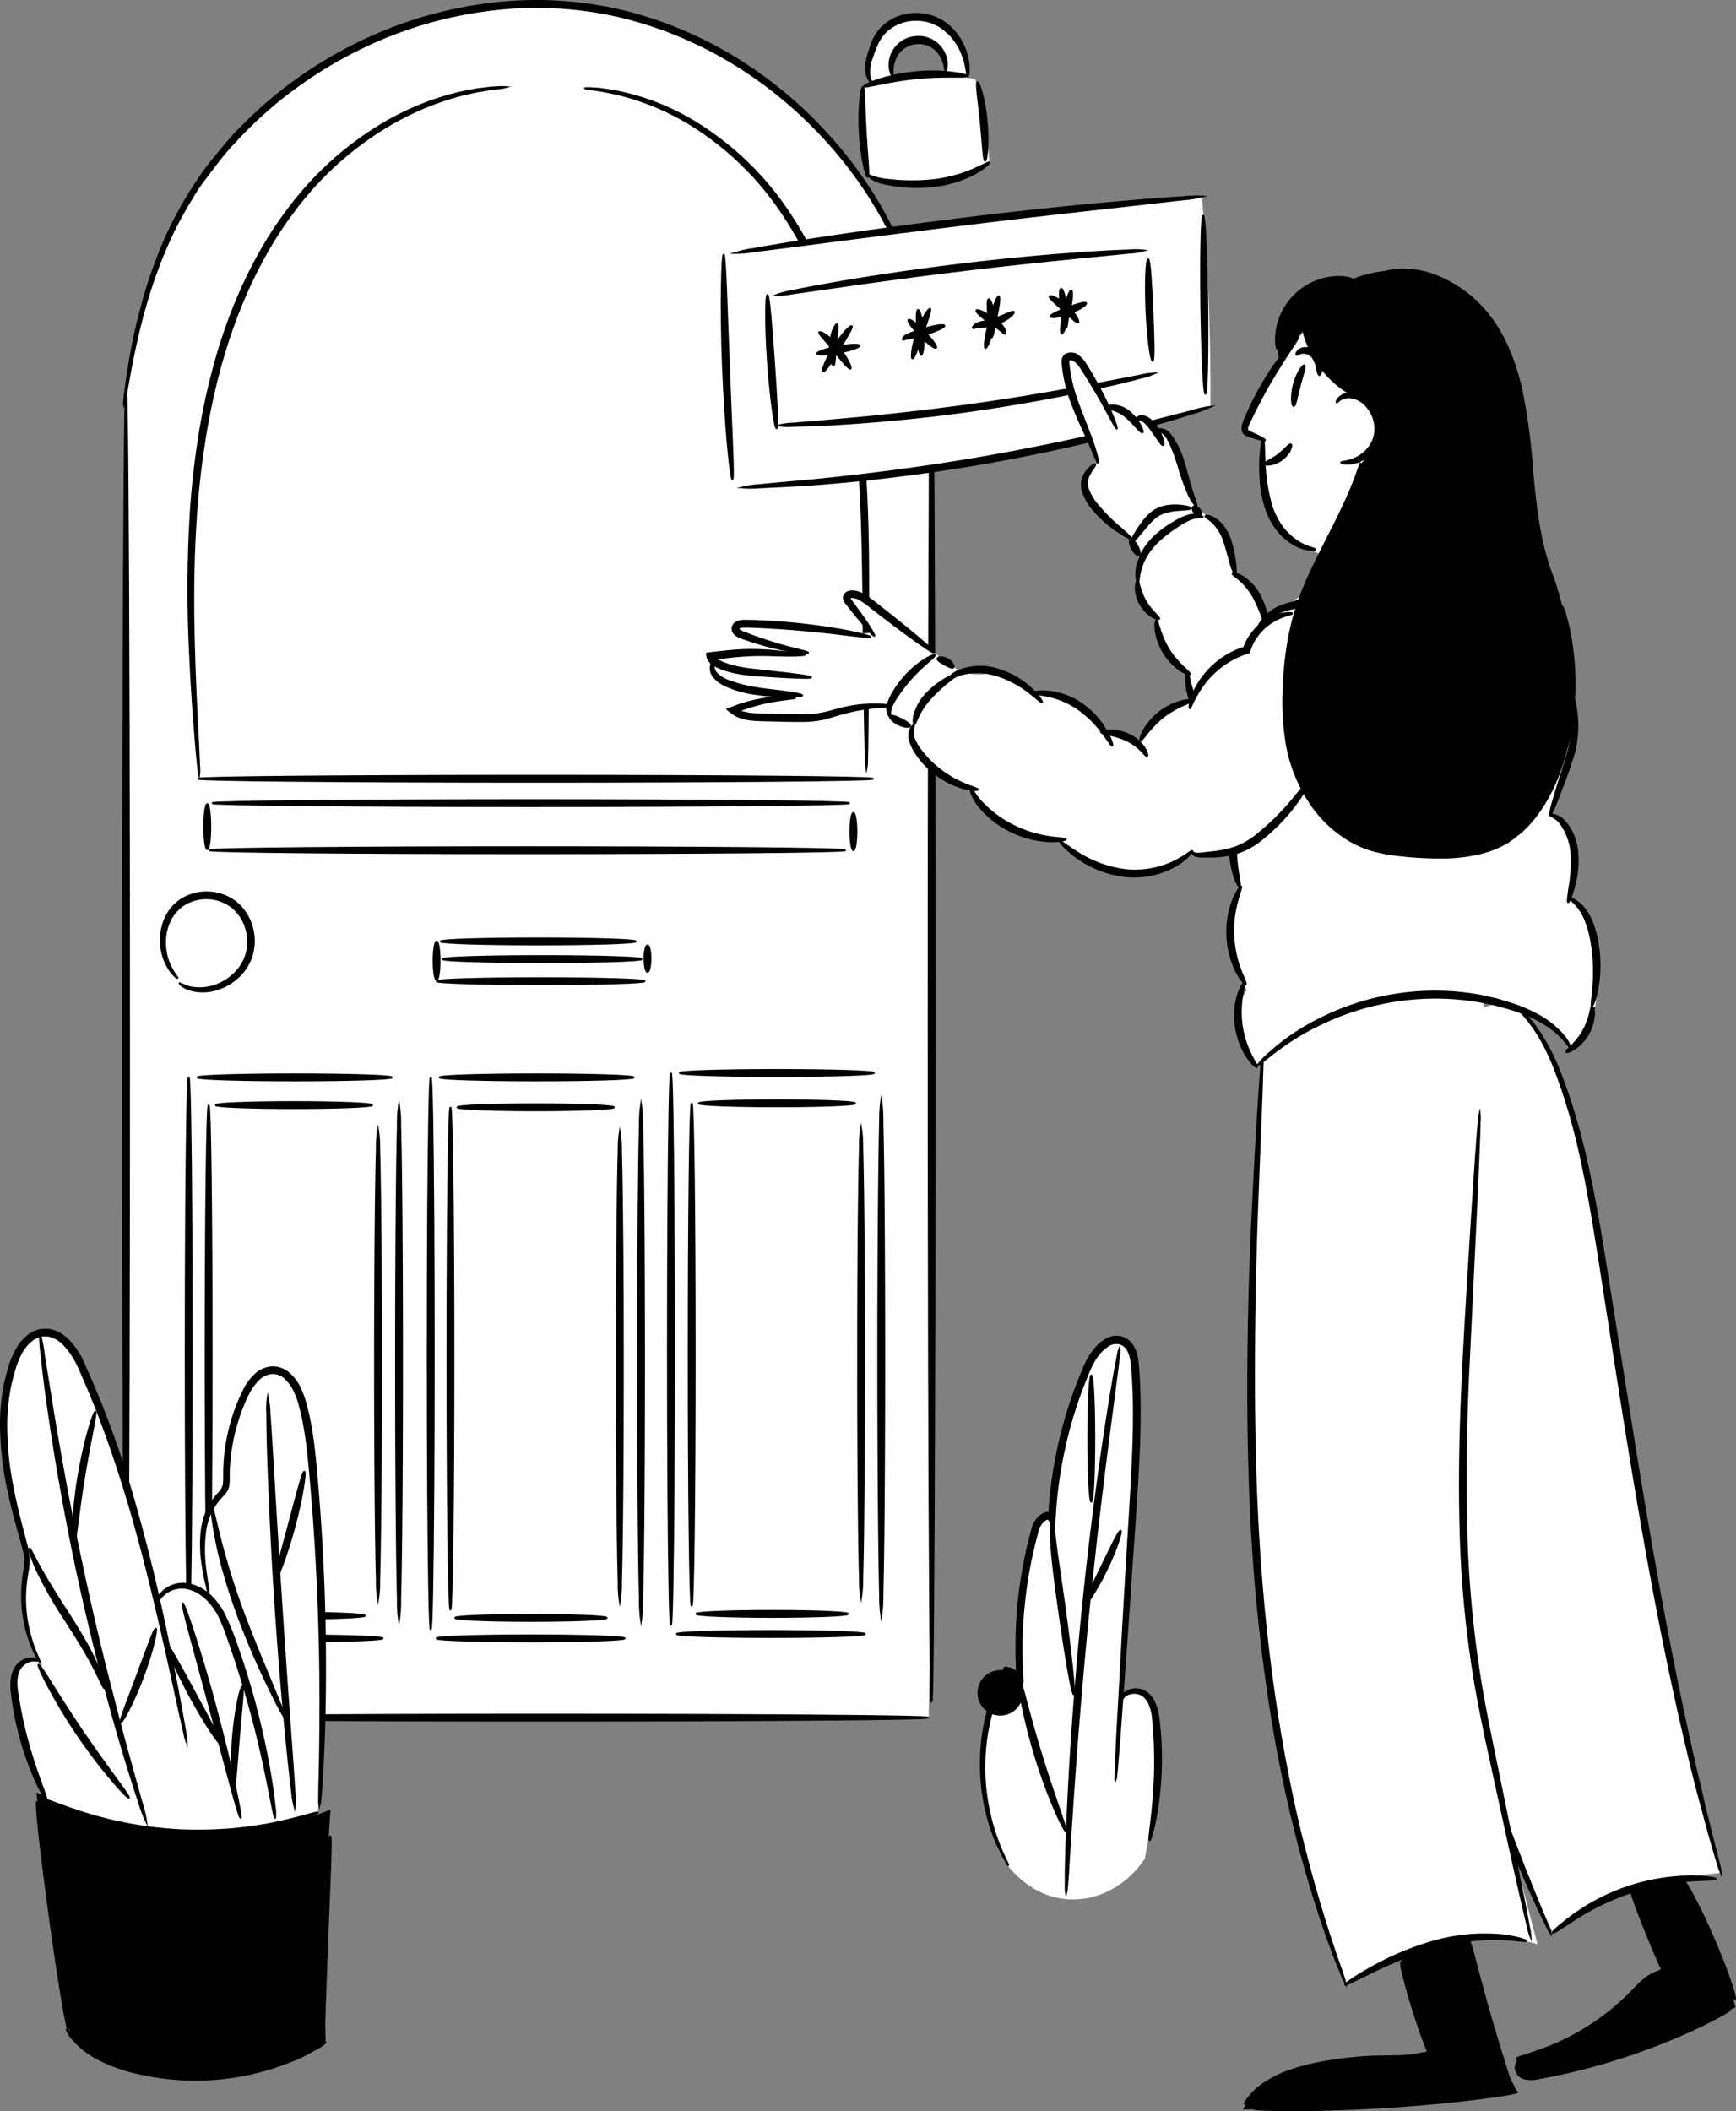
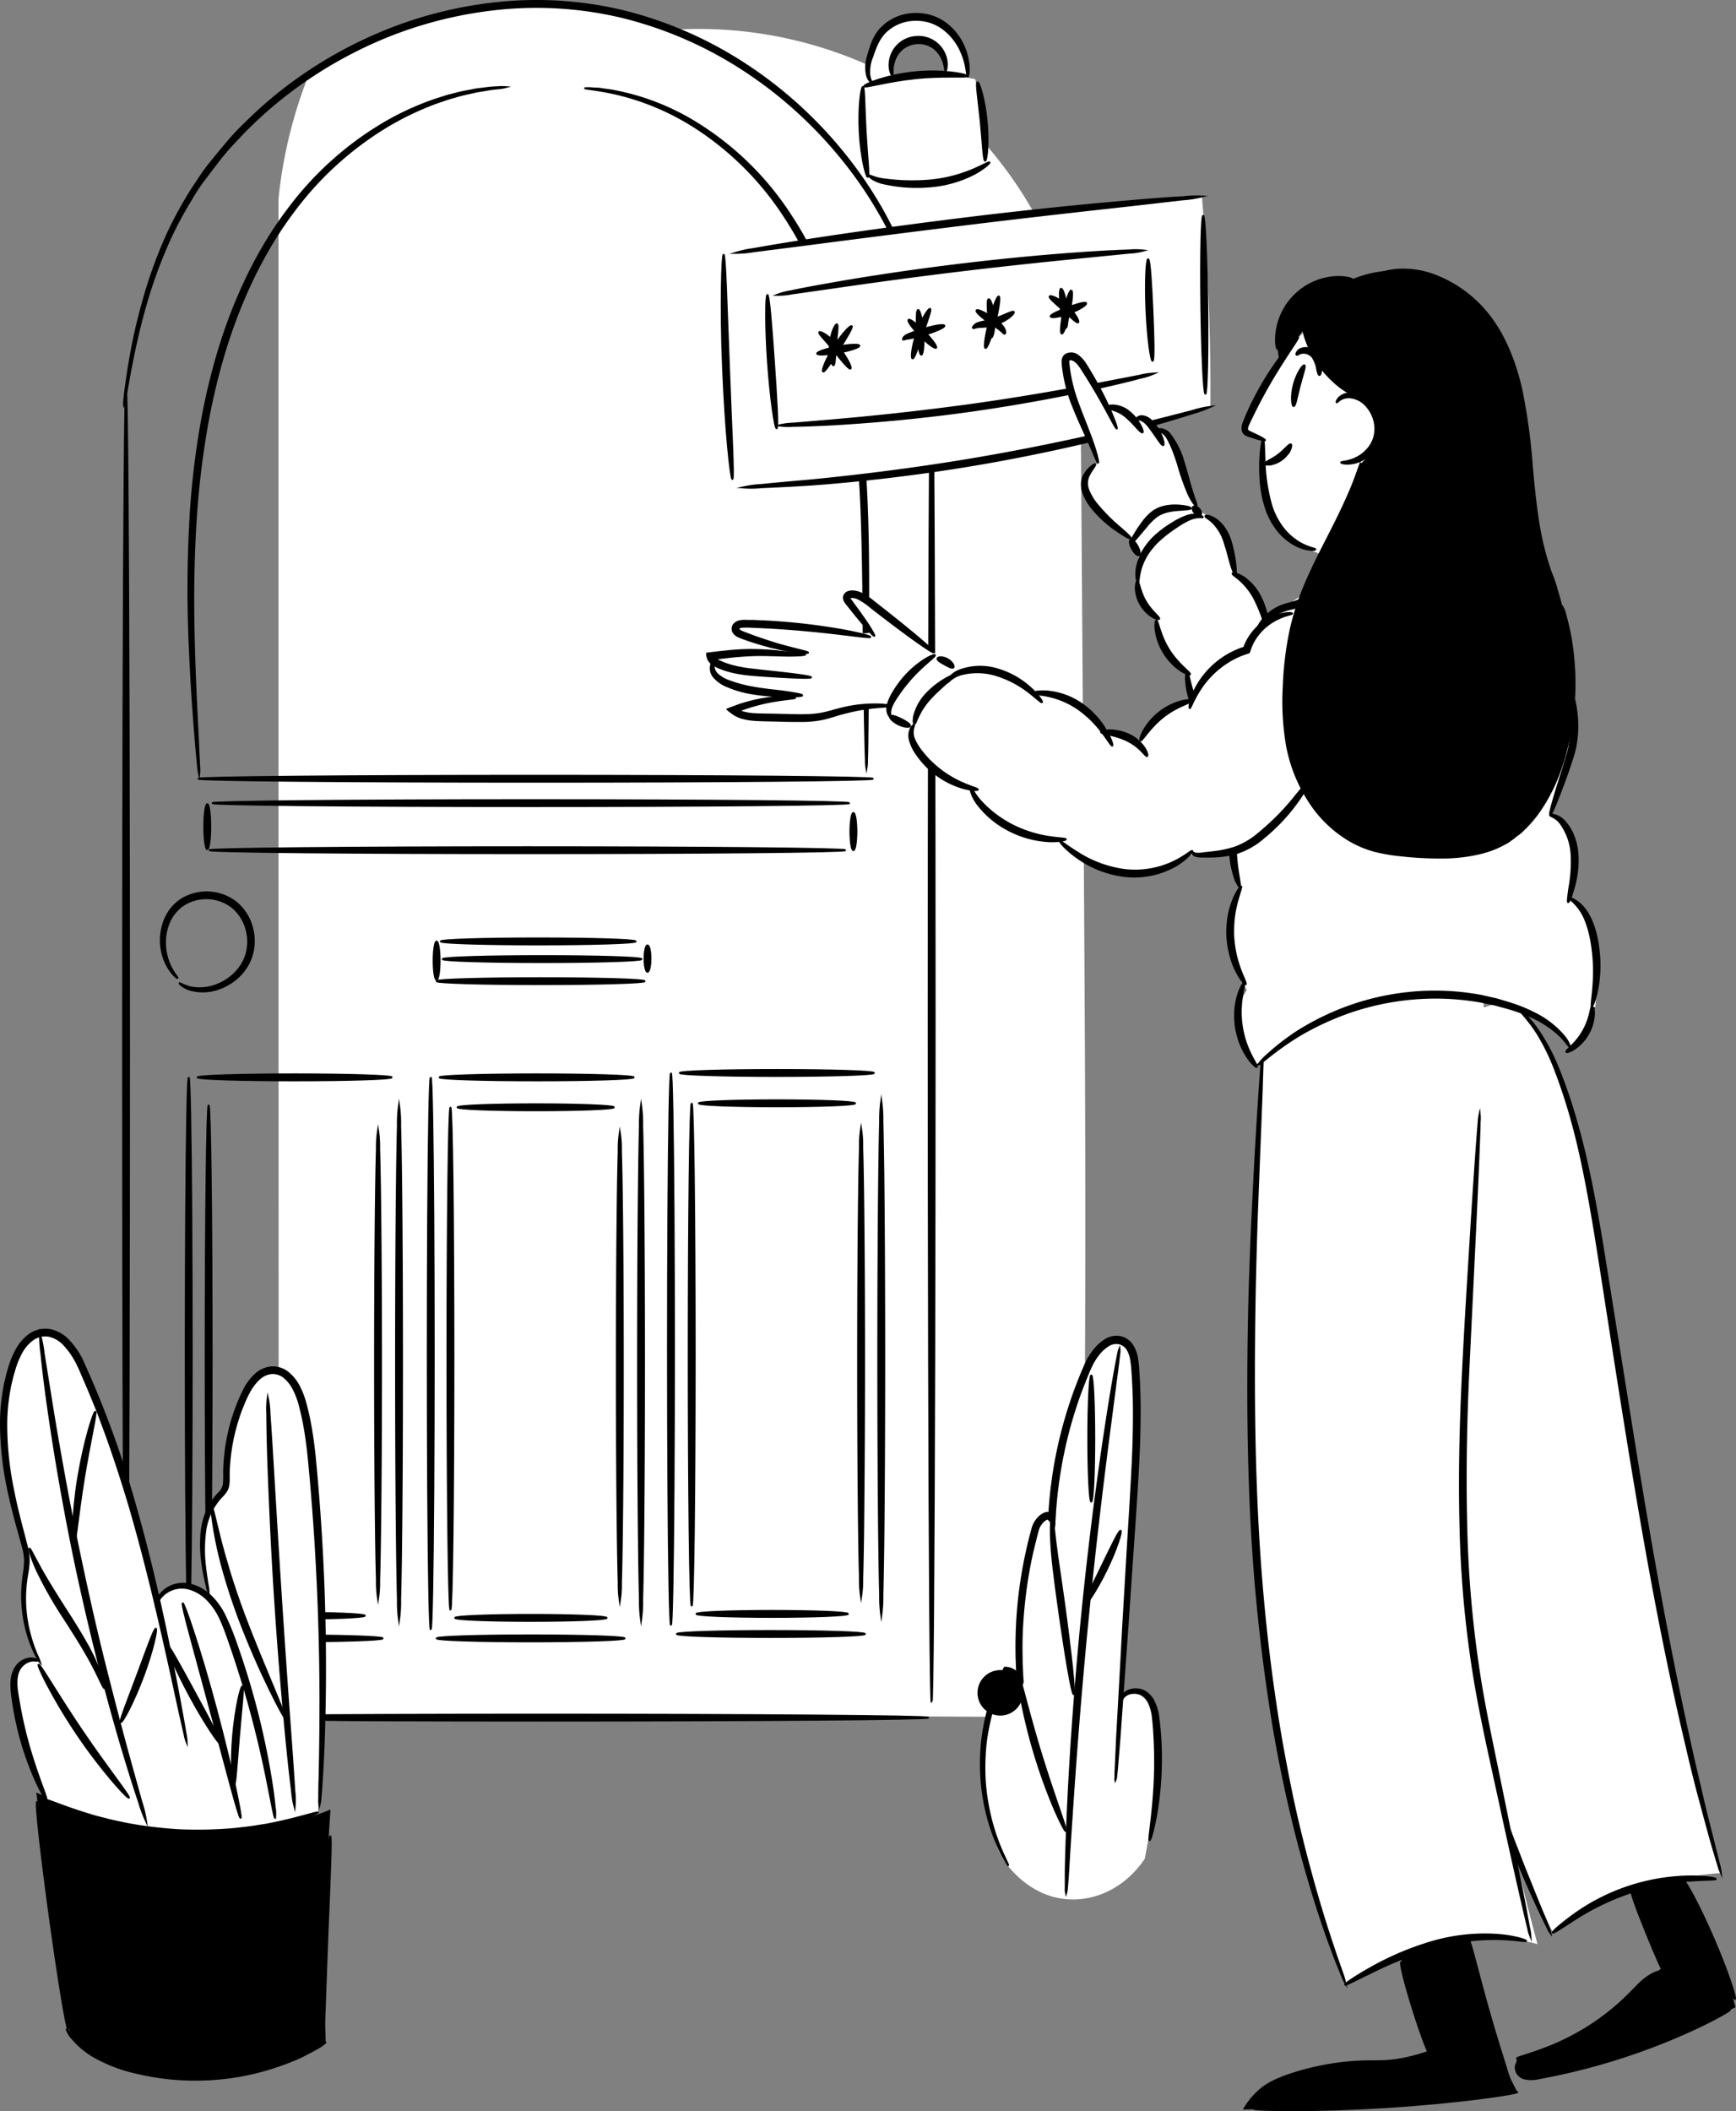
<svg xmlns="http://www.w3.org/2000/svg" viewBox="0 0 470.35 571.81">
  <rect x="0" y="0" width="470.35" height="571.81" fill="#808080" stroke="none" />
  <title>login</title>
  <g id="SIMPLE_BACKGROUND">
    <g id="door">
-       <path d="M83.67,20.24A106.62,106.62,0,0,0,42.36,72.17a124.94,124.94,0,0,0-8.21,33.55V198.2c0,134.12.07,255.26.07,268.25q37.58-.82,75.76-1.23,71.88-.77,141.64,0c.24-14.21.56-35.8.8-62.11.54-59.17.32-104.92,0-157.1-.22-35.72-.56-87.81-1.07-152.33a103.74,103.74,0,0,0-3.27-14.6,111.36,111.36,0,0,0-22.7-40.38A112.56,112.56,0,0,0,182.16,8.06a106.52,106.52,0,0,0-49.77-6.19A108.44,108.44,0,0,0,83.67,20.24Z" fill="#fff" />
+       <path d="M83.67,20.24a124.94,124.94,0,0,0-8.21,33.55V198.2c0,134.12.07,255.26.07,268.25q37.58-.82,75.76-1.23,71.88-.77,141.64,0c.24-14.21.56-35.8.8-62.11.54-59.17.32-104.92,0-157.1-.22-35.72-.56-87.81-1.07-152.33a103.74,103.74,0,0,0-3.27-14.6,111.36,111.36,0,0,0-22.7-40.38A112.56,112.56,0,0,0,182.16,8.06a106.52,106.52,0,0,0-49.77-6.19A108.44,108.44,0,0,0,83.67,20.24Z" fill="#fff" />
      <path d="M251.51,465.22c0,.45-46.84.81-104.61.81s-104.61-.36-104.61-.81,46.83-.82,104.61-.82S251.51,464.77,251.51,465.22Z" stroke="#000" stroke-miterlimit="10" stroke-width="0.5" />
      <ellipse cx="34.15" cy="284.67" rx="0.82" ry="178.76" stroke="#000" stroke-miterlimit="10" stroke-width="0.5" />
      <ellipse cx="252.42" cy="275.84" rx="0.82" ry="185.17" stroke="#000" stroke-miterlimit="10" stroke-width="0.5" />
      <path d="M251.32,93.51a3.72,3.72,0,0,1-.22-.81l-.48-2.4c-.44-2.12-1.15-5.22-2.26-9.15a110.92,110.92,0,0,0-14.89-31.07A116,116,0,0,0,218,32a113.71,113.71,0,0,0-21.86-16.35,106.81,106.81,0,0,0-28-11.14A100.29,100.29,0,0,0,136,2.32,111.13,111.13,0,0,0,104.59,10,116.34,116.34,0,0,0,78.4,24.94a110.43,110.43,0,0,0-10.64,9.2c-1.66,1.58-3.17,3.24-4.69,4.85s-2.9,3.3-4.21,5-2.57,3.38-3.8,5-2.32,3.37-3.33,5.09a103,103,0,0,0-5.44,10.06,128.07,128.07,0,0,0-6.84,18.47c-1.61,5.58-2.68,10.48-3.5,14.49s-1.33,7.15-1.7,9.28l-.43,2.42a2.92,2.92,0,0,1-.2.82,4.09,4.09,0,0,1,0-.84c.05-.55.13-1.37.26-2.45.27-2.14.7-5.3,1.41-9.35S37,88,38.58,82.4a125.19,125.19,0,0,1,6.66-18.7,102.73,102.73,0,0,1,5.42-10.23c1-1.75,2.19-3.43,3.33-5.19s2.44-3.45,3.81-5.13,2.78-3.38,4.23-5.09,3.06-3.34,4.72-4.94a110.56,110.56,0,0,1,10.74-9.37A116.78,116.78,0,0,1,104,8.55,111.55,111.55,0,0,1,135.82.7a101,101,0,0,1,32.71,2.24,107.65,107.65,0,0,1,28.35,11.39A114.73,114.73,0,0,1,218.93,31a116,116,0,0,1,15.49,18.43A107.46,107.46,0,0,1,249,81c1,4,1.64,7.12,2,9.26.14,1.07.25,1.89.33,2.44A3.06,3.06,0,0,1,251.32,93.51Z" stroke="#000" stroke-miterlimit="10" stroke-width="0.5" />
      <path d="M236.51,210.92c0,.45-40.91.82-91.38.82s-91.38-.37-91.38-.82,40.91-.81,91.38-.81S236.51,210.47,236.51,210.92Z" stroke="#000" stroke-miterlimit="10" stroke-width="0.5" />
      <path d="M137,23.6a11.22,11.22,0,0,1-2.28.35c-.75.09-1.68.17-2.77.38l-1.76.29c-.62.09-1.29.22-2,.39-1.4.32-3,.62-4.63,1.13-.83.25-1.72.45-2.61.77l-2.78.95a80.73,80.73,0,0,0-12.45,5.86A88.31,88.31,0,0,0,79.3,57.57C71.18,68.37,64.7,82,60.33,97a178.64,178.64,0,0,0-4.91,22.26c-1.16,7.28-1.91,14.36-2.35,21.12-.9,13.54-.77,25.78-.47,36.05s.78,18.58,1.06,24.32l.3,6.62a11.82,11.82,0,0,1,0,2.32,13.85,13.85,0,0,1-.32-2.3c-.16-1.5-.37-3.73-.61-6.59-.47-5.74-1.12-14-1.57-24.33a342.7,342.7,0,0,1,.13-36.18c.39-6.81,1.12-13.94,2.26-21.28a177.14,177.14,0,0,1,4.93-22.46c4.41-15.14,11-28.93,19.32-39.85a88.21,88.21,0,0,1,27.07-24A77.9,77.9,0,0,1,117.89,27l2.83-.9c.91-.3,1.81-.48,2.66-.71,1.7-.47,3.29-.73,4.71-1a17.54,17.54,0,0,1,2-.32l1.78-.22a25.33,25.33,0,0,1,2.8-.22A13.45,13.45,0,0,1,137,23.6Z" stroke="#000" stroke-miterlimit="10" stroke-width="0.5" />
      <path d="M234.76,208.08a12.66,12.66,0,0,1-.17-2.24c-.06-1.47-.12-3.63-.18-6.42-.13-5.58-.25-13.65-.37-23.62s-.12-21.86-.55-35-1.49-27.63-4.78-42.42S220,70,212.83,59.05a81.25,81.25,0,0,0-24.31-24.46,68.38,68.38,0,0,0-21.47-9.16c-5.42-1.23-8.52-1.35-8.51-1.53a12,12,0,0,1,2.25.05L162,24c.45,0,.94.12,1.47.19,1.07.15,2.31.28,3.68.59a65.6,65.6,0,0,1,21.95,8.81,81.17,81.17,0,0,1,25,24.6C221.48,69.3,227,83.08,230.3,98s4.29,29.55,4.69,42.73.2,25.09.2,35.06-.08,18.05-.15,23.62c0,2.79-.08,5-.12,6.43A11.18,11.18,0,0,1,234.76,208.08Z" stroke="#000" stroke-miterlimit="10" stroke-width="0.5" />
      <path d="M48.67,266.3a21.34,21.34,0,0,0,2.74,1.07,12.82,12.82,0,0,0,7.75-.77,14,14,0,0,0,4.47-3,12.07,12.07,0,0,0,3.14-5.2,12.61,12.61,0,0,0,0-6.68,11.82,11.82,0,0,0-3.8-6,11.53,11.53,0,0,0-13-.8,10.72,10.72,0,0,0-4,4.53,13.7,13.7,0,0,0-1.24,5.23,14.89,14.89,0,0,0,1.76,7.66c.91,1.66,1.68,2.43,1.59,2.52s-1-.55-2.13-2.2a14.4,14.4,0,0,1-2.37-8,14.59,14.59,0,0,1,1.16-5.77,11.94,11.94,0,0,1,4.37-5.24,13,13,0,0,1,14.89.81,13.18,13.18,0,0,1,4.31,6.85,13.89,13.89,0,0,1-.11,7.52,13.34,13.34,0,0,1-3.64,5.74,14.73,14.73,0,0,1-5,3.1,12.67,12.67,0,0,1-8.35.31C49.32,267.29,48.6,266.35,48.67,266.3Z" stroke="#000" stroke-miterlimit="10" stroke-width="0.5" />
      <path d="M56.92,224.32" fill="none" stroke="#000" stroke-miterlimit="10" stroke-width="0.5" />
      <path d="M118.29,265.36c-.45,0-.81-2.32-.81-5.17s.36-5.18.81-5.18.82,2.32.82,5.18S118.74,265.36,118.29,265.36Z" stroke="#000" stroke-miterlimit="10" stroke-width="0.5" />
      <path d="M174.64,265.75c0,.45-12.6.81-28.16.81s-28.16-.36-28.16-.81,12.61-.82,28.16-.82S174.64,265.3,174.64,265.75Z" stroke="#000" stroke-miterlimit="10" stroke-width="0.5" />
      <ellipse cx="145.82" cy="254.98" rx="26.4" ry="0.82" stroke="#000" stroke-miterlimit="10" stroke-width="0.5" />
      <path d="M175.43,263.22c-.45,0-.81-1.61-.81-3.59s.36-3.58.81-3.58.82,1.6.82,3.58S175.88,263.22,175.43,263.22Z" stroke="#000" stroke-miterlimit="10" stroke-width="0.5" />
      <ellipse cx="146.88" cy="259.77" rx="26.93" ry="0.82" stroke="#000" stroke-miterlimit="10" stroke-width="0.5" />
      <ellipse cx="56.16" cy="223.9" rx="0.82" ry="6.1" stroke="#000" stroke-miterlimit="10" stroke-width="0.5" />
      <path d="M229,230.28c0,.45-38.55.81-86.11.81s-86.1-.36-86.1-.81,38.55-.82,86.1-.82S229,229.83,229,230.28Z" stroke="#000" stroke-miterlimit="10" stroke-width="0.5" />
      <path d="M230.06,217.53c0,.45-38.61.81-86.24.81s-86.24-.36-86.24-.81,38.61-.82,86.24-.82S230.06,217.08,230.06,217.53Z" stroke="#000" stroke-miterlimit="10" stroke-width="0.5" />
      <ellipse cx="231.22" cy="225.23" rx="0.82" ry="5.04" stroke="#000" stroke-miterlimit="10" stroke-width="0.5" />
      <ellipse cx="51.13" cy="366.59" rx="0.82" ry="74.71" stroke="#000" stroke-miterlimit="10" stroke-width="0.5" />
      <ellipse cx="78.2" cy="443.75" rx="25.46" ry="0.82" stroke="#000" stroke-miterlimit="10" stroke-width="0.5" />
      <ellipse cx="79.82" cy="291.8" rx="26.29" ry="0.82" stroke="#000" stroke-miterlimit="10" stroke-width="0.5" />
      <path d="M108.11,438.72a35.24,35.24,0,0,1-.31-5.48c-.1-3.52-.19-8.62-.26-14.93-.15-12.61-.24-30-.24-49.26s.09-36.65.24-49.25c.07-6.31.16-11.41.26-14.93a35.24,35.24,0,0,1,.31-5.48,34.18,34.18,0,0,1,.32,5.47c.1,3.52.19,8.63.26,14.93.15,12.61.24,30,.24,49.26s-.09,36.66-.24,49.27c-.07,6.3-.16,11.4-.26,14.93A34.18,34.18,0,0,1,108.11,438.72Z" stroke="#000" stroke-miterlimit="10" stroke-width="0.5" />
      <ellipse cx="56.53" cy="367.38" rx="0.82" ry="67.99" stroke="#000" stroke-miterlimit="10" stroke-width="0.5" />
      <ellipse cx="78.33" cy="437.61" rx="20.51" ry="0.82" stroke="#000" stroke-miterlimit="10" stroke-width="0.5" />
-       <ellipse cx="79.64" cy="299.31" rx="21.17" ry="0.82" stroke="#000" stroke-miterlimit="10" stroke-width="0.5" />
      <path d="M102.43,433a28.51,28.51,0,0,1-.32-5c-.1-3.2-.19-7.85-.26-13.58-.15-11.48-.24-27.33-.24-44.83s.09-33.36.24-44.83c.07-5.74.16-10.38.26-13.59a28.65,28.65,0,0,1,.32-5,29.26,29.26,0,0,1,.31,5c.1,3.21.19,7.85.26,13.59.15,11.47.24,27.33.24,44.84s-.09,33.36-.24,44.83c-.07,5.74-.16,10.38-.26,13.59A29.13,29.13,0,0,1,102.43,433Z" stroke="#000" stroke-miterlimit="10" stroke-width="0.5" />
      <ellipse cx="122.04" cy="367.97" rx="0.82" ry="67.99" stroke="#000" stroke-miterlimit="10" stroke-width="0.5" />
      <ellipse cx="143.84" cy="438.2" rx="20.51" ry="0.82" stroke="#000" stroke-miterlimit="10" stroke-width="0.5" />
      <ellipse cx="145.14" cy="299.91" rx="21.17" ry="0.82" stroke="#000" stroke-miterlimit="10" stroke-width="0.5" />
      <path d="M167.93,433.62a29.13,29.13,0,0,1-.31-5c-.1-3.21-.19-7.85-.26-13.59-.15-11.47-.24-27.32-.24-44.83s.09-33.35.24-44.83c.07-5.74.16-10.38.26-13.59a29.13,29.13,0,0,1,.31-5,28.32,28.32,0,0,1,.32,5c.1,3.21.19,7.85.26,13.58.15,11.48.24,27.33.24,44.84s-.09,33.36-.24,44.84c-.07,5.73-.16,10.38-.26,13.58A28.32,28.32,0,0,1,167.93,433.62Z" stroke="#000" stroke-miterlimit="10" stroke-width="0.5" />
      <ellipse cx="187.41" cy="366.89" rx="0.82" ry="67.99" stroke="#000" stroke-miterlimit="10" stroke-width="0.5" />
      <ellipse cx="209.21" cy="437.12" rx="20.51" ry="0.82" stroke="#000" stroke-miterlimit="10" stroke-width="0.5" />
      <ellipse cx="210.51" cy="298.83" rx="21.17" ry="0.82" stroke="#000" stroke-miterlimit="10" stroke-width="0.5" />
      <path d="M233.3,432.54a29.13,29.13,0,0,1-.31-5c-.1-3.21-.19-7.85-.26-13.59-.15-11.47-.24-27.32-.24-44.83s.09-33.36.24-44.83c.07-5.74.16-10.38.26-13.59a29.13,29.13,0,0,1,.31-5,28.32,28.32,0,0,1,.32,5c.1,3.2.19,7.85.26,13.58.15,11.48.24,27.33.24,44.84S234,402.5,233.88,414c-.07,5.73-.16,10.38-.26,13.58A28.32,28.32,0,0,1,233.3,432.54Z" stroke="#000" stroke-miterlimit="10" stroke-width="0.5" />
      <ellipse cx="116.7" cy="366.59" rx="0.82" ry="74.71" stroke="#000" stroke-miterlimit="10" stroke-width="0.5" />
      <ellipse cx="143.77" cy="443.75" rx="25.46" ry="0.82" stroke="#000" stroke-miterlimit="10" stroke-width="0.5" />
      <ellipse cx="145.39" cy="291.8" rx="26.29" ry="0.82" stroke="#000" stroke-miterlimit="10" stroke-width="0.5" />
      <path d="M173.69,438.72a34.25,34.25,0,0,1-.32-5.48c-.1-3.52-.19-8.62-.26-14.93-.15-12.61-.24-30-.24-49.26s.09-36.65.24-49.25c.07-6.31.16-11.41.26-14.93a34.25,34.25,0,0,1,.32-5.48,35.16,35.16,0,0,1,.31,5.47c.1,3.52.19,8.63.26,14.93.15,12.61.24,30,.24,49.26s-.09,36.66-.24,49.27c-.07,6.3-.16,11.4-.26,14.93A35.16,35.16,0,0,1,173.69,438.72Z" stroke="#000" stroke-miterlimit="10" stroke-width="0.5" />
      <ellipse cx="181.79" cy="365.4" rx="0.82" ry="74.71" stroke="#000" stroke-miterlimit="10" stroke-width="0.5" />
      <ellipse cx="208.86" cy="442.56" rx="25.46" ry="0.82" stroke="#000" stroke-miterlimit="10" stroke-width="0.5" />
      <ellipse cx="210.48" cy="290.61" rx="26.29" ry="0.82" stroke="#000" stroke-miterlimit="10" stroke-width="0.5" />
      <path d="M238.77,437.53a35.76,35.76,0,0,1-.32-5.47c-.1-3.53-.18-8.63-.26-14.94-.14-12.6-.24-30-.24-49.25s.1-36.65.24-49.26c.08-6.3.16-11.41.26-14.93a35.83,35.83,0,0,1,.32-5.48,35.76,35.76,0,0,1,.32,5.47c.09,3.53.18,8.63.26,14.93.14,12.61.23,30,.23,49.27s-.09,36.66-.23,49.26c-.08,6.31-.17,11.41-.26,14.93A35.6,35.6,0,0,1,238.77,437.53Z" stroke="#000" stroke-miterlimit="10" stroke-width="0.5" />
    </g>
    <g id="PRIMARY_pot">
      <path d="M9.84,485.49q.81,6.76,1.67,13.59Q14.89,525.5,19,550.9A37.33,37.33,0,0,0,28.78,558c5.71,2.85,10.64,3.42,16.1,4a74.23,74.23,0,0,0,19.36-.44,72.36,72.36,0,0,0,24-8.39c-.32-10.94-.37-22.42-.07-34.39.25-9.93.73-19.49,1.38-28.68a89,89,0,0,1-32.15,6.66c-15.2.25-27-3.59-34.48-6.08A120.77,120.77,0,0,1,9.84,485.49Z" />
    </g>
    <g id="plant_pot" data-name="plant pot">
      <path d="M12.57,487.45c-1.43-3.7-3.5-9.15-5.94-15.85-1.76-4.85-4-11.35-2.76-17,.77-3.38,2.33-4.29,2.78-4.52a5.1,5.1,0,0,1,3.51-.28A42.81,42.81,0,0,1,7.34,441a49.86,49.86,0,0,1-.85-11.17,72.87,72.87,0,0,1,.65-8.93c-.74-2.6-1.81-6.5-2.87-11.3C2.55,401.84.92,394.28,1,384.69A42.92,42.92,0,0,1,3.59,369.5C6,363.12,8.32,362,9.23,361.66c3.87-1.46,7.9,1.3,8.39,1.65a13.63,13.63,0,0,1,4.83,7.31c2.48,7.91,7,15.14,9,23.18,2.79,11,6.47,24,11.14,40.09a8.11,8.11,0,0,1,3.72-3.73c3.15-1.45,7.23-.5,10.2,2.45a47.57,47.57,0,0,1-1.66-13.18c.06-3.41.14-6.39,1.66-9.9A20.54,20.54,0,0,1,61,403.09a77.81,77.81,0,0,1,.86-10.31c.64-4.26,1.31-8.5,3.64-13.24,2-4.05,3.84-7.84,7.15-8.27,3.72-.48,6.91,3.63,7.47,4.34,2.69,3.45,2.91,7.27,3.15,10.5.47,6.41,2,12.74,2.12,19.17.34,16.26,1.28,12.42,1.77,32.33.32,13.21.3,31.27-1,53.31a95.16,95.16,0,0,1-13.38,3.76,96.31,96.31,0,0,1-60.17-7.23Z" fill="#fff" />
      <ellipse cx="14.23" cy="518.84" rx="0.82" ry="31.05" transform="translate(-70.53 6.77) rotate(-7.83)" stroke="#000" stroke-miterlimit="10" stroke-width="0.5" />
      <path d="M88.16,553.22a10.71,10.71,0,0,1-2.46,1.69c-.82.49-1.87,1-3.08,1.65s-2.63,1.25-4.23,1.87a69,69,0,0,1-26.28,4.86,68.08,68.08,0,0,1-14.68-1.77,42,42,0,0,1-11.37-4.16,22.19,22.19,0,0,1-6.37-5.12,7.24,7.24,0,0,1-1.61-2.53c.12-.08.74.78,2.07,2.1a25.32,25.32,0,0,0,6.45,4.54,45,45,0,0,0,11.16,3.7,72.5,72.5,0,0,0,14.37,1.61A75.17,75.17,0,0,0,78,557.35C84.37,555.11,88,553,88.16,553.22Z" stroke="#000" stroke-miterlimit="10" stroke-width="0.5" />
      <path d="M86.09,490.94a11,11,0,0,1-2.73,1.24l-1.49.58c-.55.19-1.16.37-1.82.58-1.3.4-2.78.9-4.46,1.28l-2.63.65c-.92.22-1.88.37-2.88.57-2,.42-4.14.67-6.4,1a100,100,0,0,1-14.83.49,99.89,99.89,0,0,1-14.72-1.88c-2.22-.51-4.34-1-6.28-1.57-1-.29-1.92-.54-2.81-.84l-2.56-.89c-1.63-.53-3.06-1.17-4.32-1.69-.63-.27-1.22-.51-1.75-.75L15,489a10.3,10.3,0,0,1-2.59-1.49c.12-.26,4,1.52,10.47,3.56l2.55.78c.89.27,1.84.48,2.8.73,1.93.54,4,.94,6.23,1.41a111.78,111.78,0,0,0,14.5,1.72,113.23,113.23,0,0,0,14.59-.35c2.24-.26,4.36-.46,6.33-.82,1-.16,2-.28,2.86-.46l2.62-.54C82,492.08,86,490.67,86.09,490.94Z" stroke="#000" stroke-miterlimit="10" stroke-width="0.5" />
      <path d="M87.47,552c-.22,0-.46-3.06-.58-8s-.1-11.8.17-19.36.77-14.4,1.26-19.33.94-8,1.16-7.95.17,3.08,0,8-.47,11.77-.78,19.31S88.21,539.06,88,544,87.7,552,87.47,552Z" stroke="#000" stroke-miterlimit="10" stroke-width="0.5" />
      <path d="M10.14,449.79c-.05.13-.63-.14-1.63,0a4.84,4.84,0,0,0-3.29,2.44c-.86,1.55-.91,3.83-.51,6.32s.89,5.33,1.55,8.23c2.59,11.61,6.75,20.42,6.3,20.63-.19.09-1.48-2-3.08-5.61a80.33,80.33,0,0,1-4.81-14.66,81.83,81.83,0,0,1-1.45-8.39,17.12,17.12,0,0,1-.08-3.84,7.64,7.64,0,0,1,1.1-3.28,5.27,5.27,0,0,1,4.22-2.47C9.68,449.21,10.19,449.73,10.14,449.79Z" stroke="#000" stroke-miterlimit="10" stroke-width="0.5" />
      <path d="M50.58,471.85a10.47,10.47,0,0,1-.59-2.12l-1.39-6.12c-1.16-5.33-2.81-13.05-5-22.56s-4.9-20.78-8.51-33.14c-1.84-6.17-3.91-12.6-6.27-19.18l-1.85-5c-.63-1.67-1.32-3.32-2-5s-1.39-3.35-2.11-5-1.41-3.41-2.28-5a20.55,20.55,0,0,0-3.05-4.35,8.12,8.12,0,0,0-4.18-2.56,5.8,5.8,0,0,0-4.51,1,10.72,10.72,0,0,0-3.15,3.73,22.66,22.66,0,0,0-1.85,4.69c-.26.81-.49,1.62-.67,2.44s-.42,1.62-.53,2.44a52.14,52.14,0,0,0-.93,9.71,87.37,87.37,0,0,0,1.91,18c1.09,5.62,2.57,10.69,3.77,15.48a14.88,14.88,0,0,1,.4,3.68,25.77,25.77,0,0,1-.41,3.43,39.47,39.47,0,0,0-.57,6.1A37.78,37.78,0,0,0,8,442.29a41.25,41.25,0,0,0,2,5.91,13.78,13.78,0,0,1,.82,2s-.13-.14-.32-.45a15.94,15.94,0,0,1-.8-1.44,34.17,34.17,0,0,1-2.29-5.89,37.5,37.5,0,0,1-1.44-9.9,39.62,39.62,0,0,1,.47-6.26,24.27,24.27,0,0,0,.33-3.3,14,14,0,0,0-.42-3.4c-1.25-4.64-2.82-9.82-4-15.46A87,87,0,0,1,.25,385.82a53.55,53.55,0,0,1,.9-10c.11-.85.35-1.68.54-2.52s.42-1.69.68-2.53a23.08,23.08,0,0,1,2-5A12.24,12.24,0,0,1,8,361.49a7.42,7.42,0,0,1,5.74-1.23,9.74,9.74,0,0,1,5,3,21.84,21.84,0,0,1,3.3,4.71,268.86,268.86,0,0,1,14.51,39.5c3.55,12.43,6.18,23.76,8.2,33.31s3.49,17.31,4.47,22.68c.49,2.68.85,4.77,1.08,6.19A11.73,11.73,0,0,1,50.58,471.85Z" stroke="#000" stroke-miterlimit="10" stroke-width="0.5" />
      <path d="M74.54,492.36c-.25,0-1-4.43-2.46-11.58s-3.79-17-7.13-27.57c-.83-2.65-1.68-5.23-2.54-7.71s-1.68-4.87-2.68-7A17.69,17.69,0,0,0,56,433.08a11.19,11.19,0,0,0-4.84-2.81,7.44,7.44,0,0,0-7.42,2.22,6.2,6.2,0,0,0-1.17,1.92c-.19.49-.26.76-.33.76s-.08-.3,0-.85a5.26,5.26,0,0,1,1-2.23,7.52,7.52,0,0,1,3-2.42,8.15,8.15,0,0,1,5.14-.52,12,12,0,0,1,5.5,2.94,18.74,18.74,0,0,1,4.13,5.76A70.37,70.37,0,0,1,63.92,445c.88,2.49,1.75,5.08,2.59,7.75a210,210,0,0,1,6.7,27.85c.61,3.61,1,6.56,1.19,8.6A12.49,12.49,0,0,1,74.54,492.36Z" stroke="#000" stroke-miterlimit="10" stroke-width="0.5" />
      <path d="M86.55,488.9a8.17,8.17,0,0,1-.07-1.92c0-1.26,0-3.12.09-5.5.11-4.78.23-11.69.24-20.22,0-17.06-.64-40.67-3.2-66.57-.33-3.23-.75-6.4-1.35-9.48-.3-1.54-.65-3.06-1.05-4.54a21,21,0,0,0-1.55-4.2,10.26,10.26,0,0,0-2.54-3.36,5,5,0,0,0-3.58-1.19,5.76,5.76,0,0,0-3.43,1.64,13.57,13.57,0,0,0-2.46,3.2,32.71,32.71,0,0,0-1.74,3.69c-.52,1.26-1,2.51-1.38,3.77a51.48,51.48,0,0,0-1.83,7.45,53.09,53.09,0,0,0-.71,7.14l0,1.71a10.15,10.15,0,0,1-.12,1.8,4.28,4.28,0,0,1-.72,1.75,9.78,9.78,0,0,1-1.11,1.3,16.91,16.91,0,0,0-4.51,10,38,38,0,0,0,0,8.59c.26,2.36.57,4.19.76,5.43a9.33,9.33,0,0,1,.23,1.91,7.7,7.7,0,0,1-.55-1.85c-.3-1.22-.71-3-1.07-5.41a36.56,36.56,0,0,1-.33-8.77,19.61,19.61,0,0,1,1.25-5.41,16.64,16.64,0,0,1,3.33-5.3,4.56,4.56,0,0,0,1.48-2.47,29.48,29.48,0,0,0,.08-3.33,53.62,53.62,0,0,1,.63-7.32,51.25,51.25,0,0,1,5-15.44,15,15,0,0,1,2.73-3.58,7.28,7.28,0,0,1,4.34-2.07,6.51,6.51,0,0,1,4.71,1.52,11.63,11.63,0,0,1,3,3.85,22.41,22.41,0,0,1,1.68,4.5c.42,1.53.78,3.08,1.09,4.66.62,3.15,1.05,6.37,1.39,9.62A590.57,590.57,0,0,1,88,461.27c-.15,8.55-.45,15.46-.76,20.23-.13,2.39-.29,4.24-.4,5.49A9.07,9.07,0,0,1,86.55,488.9Z" stroke="#000" stroke-miterlimit="10" stroke-width="0.5" />
      <path d="M39.56,493.19a33.81,33.81,0,0,1-1.86-5c-1.11-3.24-2.61-8-4.36-13.81s-3.72-12.86-5.77-20.68-4.12-16.47-6.12-25.58-3.66-17.85-5.07-25.81S13.87,387.18,13,381.12s-1.44-11-1.77-14.36a33.55,33.55,0,0,1-.38-5.31,31.16,31.16,0,0,1,1,5.22c.54,3.38,1.32,8.26,2.29,14.28s2.22,13.19,3.68,21.12,3.22,16.63,5.19,25.73,4,17.73,6,25.56,3.81,14.85,5.43,20.74S37.39,484.74,38.3,488A31.85,31.85,0,0,1,39.56,493.19Z" stroke="#000" stroke-miterlimit="10" stroke-width="0.5" />
      <path d="M28.26,457.21c-.24.08-1.12-2.16-2.89-5.58-.88-1.72-2-3.71-3.32-5.9s-2.83-4.56-4.43-7.06a111.53,111.53,0,0,1-7.57-13.24c-1.64-3.58-2.23-5.95-2.05-6s1.21,2.11,3.08,5.49,4.7,7.89,7.92,12.88c1.59,2.5,3.07,4.93,4.34,7.18a65,65,0,0,1,3.07,6.17C28,454.76,28.45,457.15,28.26,457.21Z" stroke="#000" stroke-miterlimit="10" stroke-width="0.5" />
      <path d="M25.82,382.38c.46.13-1.48,8.11-3.09,18.08S20.42,418.61,20,418.58s-.48-8.31,1.18-18.38S25.42,382.26,25.82,382.38Z" stroke="#000" stroke-miterlimit="10" stroke-width="0.5" />
      <path d="M34.92,486.9c-.17.14-1.92-1.59-4.49-4.61A146.66,146.66,0,0,1,21.09,470a148.75,148.75,0,0,1-8-13.24c-1.86-3.5-2.82-5.76-2.63-5.87.42-.22,5.25,8.26,12,18.19S35.28,486.59,34.92,486.9Z" stroke="#000" stroke-miterlimit="10" stroke-width="0.5" />
      <path d="M42.23,441.12c.42.11-.85,6.09-3.5,13.12s-5.59,12.39-6,12.2,1.86-5.8,4.46-12.77S41.78,441,42.23,441.12Z" stroke="#000" stroke-miterlimit="10" stroke-width="0.5" />
      <path d="M65.18,492.36c-.22.05-1.18-3.19-2.61-8.44s-3.36-12.52-5.52-20.54-4.13-15.27-5.55-20.52-2.21-8.54-2-8.61,1.4,3.09,3.09,8.28,3.86,12.4,6,20.43,3.91,15.36,5.06,20.69S65.4,492.31,65.18,492.36Z" stroke="#000" stroke-miterlimit="10" stroke-width="0.5" />
      <path d="M79.83,489.41a23.09,23.09,0,0,1-.72-4.32c-.35-2.79-.81-6.83-1.31-11.83-1-10-2.21-23.85-3.22-39.16S73,404.9,72.64,394.85c-.15-5-.23-9.09-.24-11.9a21.86,21.86,0,0,1,.15-4.38,22.68,22.68,0,0,1,.48,4.35c.21,2.81.47,6.87.77,11.88.6,10,1.41,23.89,2.41,39.19s2,29.14,2.74,39.17c.36,5,.63,9.07.8,11.87A21.58,21.58,0,0,1,79.83,489.41Z" stroke="#000" stroke-miterlimit="10" stroke-width="0.5" />
      <path d="M77.37,465.5c-.2.09-1.86-2.91-4.3-7.9s-5.61-12-8.57-19.93c-1.47-4-2.71-7.83-3.73-11.36s-1.78-6.77-2.3-9.5c-1.07-5.47-1.31-8.91-1.11-8.94s.89,3.33,2.23,8.68c.67,2.68,1.56,5.84,2.62,9.33s2.36,7.28,3.82,11.23C69,445,72,452,74.12,457.13S77.57,465.4,77.37,465.5Z" stroke="#000" stroke-miterlimit="10" stroke-width="0.5" />
-       <path d="M82.46,398.61c.43.08-.53,7-2.76,15.21s-4.85,14.69-5.26,14.54,1.49-6.77,3.69-15S82,398.52,82.46,398.61Z" stroke="#000" stroke-miterlimit="10" stroke-width="0.5" />
      <path d="M59.77,472.32c-.38.23-4.27-5.44-8.3-12.9s-6.65-13.81-6.26-14,3.68,5.82,7.7,13.23S60.16,472.08,59.77,472.32Z" stroke="#000" stroke-miterlimit="10" stroke-width="0.5" />
      <path d="M63.38,483.59c-.44,0-.88-6.07-.23-13.54s2.1-13.39,2.53-13.3-.29,6.06-.91,13.44S63.84,483.59,63.38,483.59Z" stroke="#000" stroke-miterlimit="10" stroke-width="0.5" />
    </g>
    <g id="plant">
      <path d="M273.06,505.33c-2.88-3.71-3.78-7.29-5.17-12.8a58.93,58.93,0,0,1-1.78-16.29,57.19,57.19,0,0,1,6.3-23.82l3.38,2.21a167.56,167.56,0,0,1,.45-16.88c.89-11.45,1.81-7.87,2.33-16.36.2-3.29.27-7.15,3-9.48a7.66,7.66,0,0,1,3.47-1.61,112.68,112.68,0,0,1,1.26-11.78,132.13,132.13,0,0,1,3.79-16.09c1.83-6.55,3.1-10.1,5.46-14,2.65-4.35,4.33-5.28,5.79-5.37,3-.19,5.23,3.09,5.4,3.35,2.07,3.1,1.42,6.73,1.05,9.57-1.27,9.71,1.17,7,.11,24-.37,5.93-.58,5-1.43,14.45-.66,7.23-1,13.81-1.7,26.69-.26,4.94-.6,11.58-1,19.5.64-.88,2.19-2.77,4.08-2.67,2.75.15,4.35,4.42,5.09,6.37,2.26,6,1.67,11.44.51,19.38q-1.47,10.1-3.27,19.69c-4.85,7.38-12.95,11.69-21.15,11C280,513.7,274.39,507,273.06,505.33Z" fill="#fff" />
      <path d="M302.2,482.14a2.47,2.47,0,0,1,0-.74c0-.49,0-1.22.06-2.17.08-1.9.21-4.71.37-8.32.4-7.23,1-17.68,1.68-30.59.38-6.46.79-13.53,1.24-21.12s1-15.71,1.38-24.23c.19-4.27.3-8.64.27-13.1q0-3.33-.18-6.75c-.06-1.13-.11-2.27-.2-3.41a32.82,32.82,0,0,0-.35-3.37,7.88,7.88,0,0,0-1.08-3A3.63,3.63,0,0,0,303,363.8a4.05,4.05,0,0,0-2.82.68,10.26,10.26,0,0,0-2.45,2.22,16.39,16.39,0,0,0-1.86,2.89c-.51,1-1,2.18-1.44,3.27-.92,2.25-1.79,4.52-2.58,6.84A117.34,117.34,0,0,0,287.59,396c-.51,2.71-.9,5.41-1.22,8.1-.16,1.34-.28,2.68-.39,4l-.08,1-.08,1.33-.11,1.75,0,.44s0,.05,0,.07l0,0s0,.14,0,.21l-.09.54-.67-.92a8.47,8.47,0,0,0-.56-.73c-.21-.22-.49-.56-.48-.44a.69.69,0,0,0-.22,0l-.24.1a3.66,3.66,0,0,0-1,.79,5.43,5.43,0,0,0-.8,1.1,4.73,4.73,0,0,0-.29.6l-.1.3-.1.37c-.54,2-1,3.95-1.48,5.92-.88,3.93-1.54,7.83-2,11.66s-.75,7.59-.86,11.26q-.07,2.76,0,5.43c0,.89,0,1.78.07,2.66l.08,1.79c0,.73.1,1.46.14,2.18l-.4,1.44v0h0a5.91,5.91,0,1,1-.21-.63h0v-.08s0-.07,0-.1a.45.45,0,0,0,0-.2.54.54,0,0,0-.27-.35,2.42,2.42,0,0,0-.9-.28l-.27-.64-.14-.31-.07-.16-.07-.07c-.17-.16-.33-.35-.51-.49a3.47,3.47,0,0,0-.65-.37l-.31-.13-.17,0c-.09,0-.24-.1-.26.05q-.64,1.27-1.26,2.52c-.41,1-.8,1.91-1.19,2.84s-.67,1.9-1,2.83a58.49,58.49,0,0,0-2.37,10.92,63.24,63.24,0,0,0-.25,9.81,58.4,58.4,0,0,0,1.13,8.24,55.45,55.45,0,0,0,3.52,11.06c1.09,2.44,1.76,3.7,1.68,3.75a4.79,4.79,0,0,1-.57-.89c-.33-.61-.91-1.47-1.47-2.7a51.55,51.55,0,0,1-3.89-11.06,56.7,56.7,0,0,1-1.3-8.34,62.08,62.08,0,0,1,.1-10,59.14,59.14,0,0,1,2.28-11.17c.33-1,.62-1.94,1-2.91s.79-1.93,1.19-2.91l.7-1.44c.25-.5.42-.88.86-1.74l.16-.27c0-.07.07-.06.12-.05l.16,0q.31,0,.63.09a3,3,0,0,1,.61.15,2.11,2.11,0,0,1,.44.17,4.62,4.62,0,0,1,.78.43,1.16,1.16,0,0,1,.24.2,1.53,1.53,0,0,1,.46,1l-.06-.8c0-.44-.06-.88-.08-1.32,0-.89-.06-1.79-.09-2.69q-.06-2.71,0-5.49c.08-3.72.33-7.53.79-11.41s1.12-7.83,2-11.81c.43-2,.94-4,1.48-6l.1-.37.15-.44a7.43,7.43,0,0,1,.37-.81,6.8,6.8,0,0,1,1-1.41,5.37,5.37,0,0,1,1.46-1.13,3,3,0,0,1,.48-.19,1.92,1.92,0,0,1,.56-.11,1.19,1.19,0,0,1,.35,0c.08,0,.08,0,.12,0s.07.05.09.09l0,0v-.32l0-.68.08-1q.15-2,.39-4.08c.31-2.73.71-5.47,1.22-8.22a117.8,117.8,0,0,1,4.33-16.48c.79-2.35,1.69-4.66,2.61-6.93.5-1.14.92-2.23,1.5-3.39a17.4,17.4,0,0,1,2.06-3.17,11.37,11.37,0,0,1,2.85-2.58,5.64,5.64,0,0,1,4-.88,5.26,5.26,0,0,1,3.37,2.26,9.4,9.4,0,0,1,1.32,3.58,31.7,31.7,0,0,1,.36,3.54c.09,1.15.14,2.31.2,3.45.09,2.3.15,4.57.15,6.82,0,4.49-.11,8.88-.32,13.16-.43,8.56-1,16.66-1.53,24.25s-1,14.66-1.44,21.11c-.93,12.9-1.68,23.34-2.19,30.56-.3,3.6-.53,6.4-.68,8.3l-.22,2.16A2.59,2.59,0,0,1,302.2,482.14Z" stroke="#000" stroke-miterlimit="10" stroke-width="0.5" />
      <path d="M311.47,498.4c-.48-.09,1.78-10.74,1.45-24-.08-3.3-.27-6.5-.57-9.31a12.5,12.5,0,0,0-1-3.74,5.24,5.24,0,0,0-2.05-2.36,4.46,4.46,0,0,0-2.55-.44,3.69,3.69,0,0,0-1.86.71c-.87.7-.92,1.46-1.07,1.42s-.08-.18-.05-.53a2.64,2.64,0,0,1,.68-1.36,4.21,4.21,0,0,1,2.14-1.14,5.23,5.23,0,0,1,3.21.3,6.21,6.21,0,0,1,2.76,2.79,13.14,13.14,0,0,1,1.26,4.14,85.66,85.66,0,0,1,.72,9.48,89.49,89.49,0,0,1-1.27,17.17C312.51,495.84,311.67,498.44,311.47,498.4Z" stroke="#000" stroke-miterlimit="10" stroke-width="0.5" />
      <path d="M288.84,512.8a5.08,5.08,0,0,1-.1-1.51c0-1,0-2.45,0-4.33.06-3.75.23-9.18.53-15.88.59-13.42,1.78-31.93,3.78-52.33s4.44-38.78,6.48-52.05c1-6.64,1.9-12,2.58-15.69.33-1.85.61-3.28.81-4.25a5.56,5.56,0,0,1,.39-1.46,5.33,5.33,0,0,1-.06,1.52c-.1,1-.28,2.43-.52,4.29-.49,3.72-1.19,9.1-2.06,15.75-1.74,13.3-4,31.69-6,52.05s-3.37,38.85-4.25,52.23c-.44,6.69-.8,12.11-1,15.85-.13,1.87-.24,3.33-.34,4.31A5.64,5.64,0,0,1,288.84,512.8Z" stroke="#000" stroke-miterlimit="10" stroke-width="0.5" />
      <path d="M288.77,495.94c-.2.09-1.37-2.12-3-5.82a146.71,146.71,0,0,1-5.37-14.81A151.43,151.43,0,0,1,276.62,460c-.75-4-1-6.45-.79-6.49.47-.09,2.59,9.61,6.17,21.29S289.21,495.76,288.77,495.94Z" stroke="#000" stroke-miterlimit="10" stroke-width="0.5" />
      <path d="M290.89,458.88c-.22,0-.8-2.66-1.55-7s-1.68-10.42-2.61-17.11S285,422,284.79,417.53s.06-7.21.27-7.21.36,2.74.88,7.11,1.49,10.4,2.41,17.1,1.67,12.76,2.13,17.17S291.11,458.85,290.89,458.88Z" stroke="#000" stroke-miterlimit="10" stroke-width="0.5" />
      <path d="M303.62,414.6c.41.15-1.09,5-3.84,10.65s-5.65,9.81-6,9.58,1.85-4.73,4.56-10.3S303.19,414.43,303.62,414.6Z" stroke="#000" stroke-miterlimit="10" stroke-width="0.5" />
      <ellipse cx="295.67" cy="389.63" rx="0.82" ry="17.08" stroke="#000" stroke-miterlimit="10" stroke-width="0.5" />
    </g>
    <g id="login">
      <path d="M195.65,69.22q.27,7.19.58,14.39,1.07,25,2.59,49.37c7.44-.66,17.69-1.65,29.87-3.13,16.23-2,34.37-4.16,56.9-8.88,11-2.3,25.48-5.72,42.36-10.78q.09-11.67-.31-24.14c-.37-11.44-1.07-22.4-2-32.83q-21.54,2.1-43.55,4.63Q237.77,62.94,195.65,69.22Z" fill="#fff" />
      <path d="M266,28.89c-.53-2.62-1.13-5.1-1.78-7.45-.76-.16-1.6-.31-2.48-.46a1.67,1.67,0,0,0,.44-.23c1.83-1.55-1.58-7.79-1.76-8.11a14.53,14.53,0,0,0-7.14-7,12.82,12.82,0,0,0-8.76-.5c-6.64,2.1-8.51,9.09-8.67,9.74a14.38,14.38,0,0,0,.31,7.87l5.58-2.33a7.57,7.57,0,0,1,.54-5.54,7.36,7.36,0,0,1,12.2-1.34,7.84,7.84,0,0,1,1.69,5.63A17.54,17.54,0,0,0,259,20.58a54.9,54.9,0,0,0-25.16,3c-.07,1-.12,2.06-.15,3.11a93.47,93.47,0,0,0,1.68,20.75,37.18,37.18,0,0,0,13.13,2.47,35.69,35.69,0,0,0,14.12-2.79A33.16,33.16,0,0,0,268.1,44,113.78,113.78,0,0,0,266,28.89Z" fill="#fff" />
      <path d="M198.43,129.74c-.22,0-.69-3.36-1.2-8.84s-1-13.08-1.35-21.47-.4-16-.32-21.52.28-8.91.5-8.91.43,3.4.65,8.9.49,13.08.8,21.46.65,16,.87,21.46S198.66,129.73,198.43,129.74Z" stroke="#000" stroke-miterlimit="10" stroke-width="0.5" />
      <path d="M327.88,110.21a31.51,31.51,0,0,1-4.77,1.72c-3.1,1-7.62,2.36-13.25,3.9-11.25,3.1-26.95,6.83-44.51,9.84s-33.61,4.71-45.24,5.56c-5.82.38-10.53.6-13.79.75a30.28,30.28,0,0,1-5.07.05,28.89,28.89,0,0,1,5-.68c3.25-.34,7.94-.75,13.74-1.27,11.59-1.14,27.57-3,45.07-6s33.19-6.53,44.49-9.35c5.65-1.39,10.21-2.58,13.37-3.39A29.47,29.47,0,0,1,327.88,110.21Z" stroke="#000" stroke-miterlimit="10" stroke-width="0.5" />
      <path d="M325.57,53.22a27.49,27.49,0,0,1-4.95.77l-13.55,1.55c-11.43,1.27-27.23,3-44.66,5.14s-33.2,4.17-44.61,5.66l-13.52,1.72a29.46,29.46,0,0,1-5,.44,28.7,28.7,0,0,1,4.9-1.06c3.16-.58,7.76-1.35,13.45-2.24,11.37-1.79,27.13-4,44.57-6.14S295.49,55.37,307,54.4c5.74-.49,10.38-.85,13.6-1A30.68,30.68,0,0,1,325.57,53.22Z" stroke="#000" stroke-miterlimit="10" stroke-width="0.5" />
      <path d="M326.59,106.65c-.45,0-.95-10.78-1.12-24.09s.06-24.1.51-24.11.95,10.78,1.12,24.09S327,106.65,326.59,106.65Z" stroke="#000" stroke-miterlimit="10" stroke-width="0.5" />
      <path d="M210.41,116c-.44.05-1.66-8-2.35-18s-.58-18.09-.14-18.1,1.08,8,1.77,18S210.87,115.94,210.41,116Z" stroke="#000" stroke-miterlimit="10" stroke-width="0.5" />
      <path d="M312.67,101.16a18.67,18.67,0,0,1-3.87,1.21c-2.51.69-6.17,1.58-10.72,2.59-9.08,2-21.73,4.47-35.82,6.43s-26.92,3-36.22,3.55c-4.65.25-8.42.39-11,.41a19.08,19.08,0,0,1-4.05-.11,19.55,19.55,0,0,1,4-.52l11-.93c9.26-.8,22-2.08,36.08-4s26.68-4.19,35.81-5.93l10.81-2.09A19.74,19.74,0,0,1,312.67,101.16Z" stroke="#000" stroke-miterlimit="10" stroke-width="0.5" />
      <path d="M309.81,67.86a17.72,17.72,0,0,1-3.9.59l-10.66,1.06c-9,.88-21.43,2.14-35.13,3.79s-26.07,3.39-35,4.69L214.49,79.5a18.1,18.1,0,0,1-3.92.36,18.18,18.18,0,0,1,3.81-1c2.48-.53,6.08-1.22,10.54-2,8.91-1.59,21.28-3.51,35-5.17s26.19-2.74,35.23-3.32c4.52-.29,8.18-.47,10.71-.54A18.63,18.63,0,0,1,309.81,67.86Z" stroke="#000" stroke-miterlimit="10" stroke-width="0.5" />
      <path d="M312.27,97.74c-.44,0-1.33-6.1-1.66-13.72s0-13.82.46-13.82.84,6.16,1.17,13.74S312.73,97.7,312.27,97.74Z" stroke="#000" stroke-miterlimit="10" stroke-width="0.5" />
      <path d="M230.44,99.81c-.39.27-2.26-2-4.46-4.76s-4.27-4.69-4-5.07c.12-.17.85.08,1.86.77A17.22,17.22,0,0,1,227.24,94C229.55,96.9,230.79,99.57,230.44,99.81Z" stroke="#000" stroke-miterlimit="10" stroke-width="0.5" />
      <path d="M223,100.63c-.4-.19.76-3.3,2.93-6.74s4.47-5.83,4.82-5.55-1.32,3-3.44,6.42S223.43,100.84,223,100.63Z" stroke="#000" stroke-miterlimit="10" stroke-width="0.5" />
      <path d="M225.81,98.93c-.42.08-1.23-2.45-.95-5.66s1.49-5.58,1.9-5.43,0,2.58-.27,5.56S226.27,98.86,225.81,98.93Z" stroke="#000" stroke-miterlimit="10" stroke-width="0.5" />
      <path d="M232.83,93.63c.09.44-2.4,1.28-5.56,1.87s-5.78.72-5.87.28,2.41-1.29,5.57-1.88S232.75,93.19,232.83,93.63Z" stroke="#000" stroke-miterlimit="10" stroke-width="0.5" />
      <path d="M253.63,94.19c-.31.32-2.25-1.11-4.32-3.2s-3.48-4-3.15-4.35,2.25,1.12,4.31,3.2S253.94,93.87,253.63,94.19Z" stroke="#000" stroke-miterlimit="10" stroke-width="0.5" />
      <path d="M247.23,97.09c-.43-.08-.13-3.35,1.22-7.14s3.17-6.51,3.55-6.3-.72,3.18-2,6.85S247.69,97.18,247.23,97.09Z" stroke="#000" stroke-miterlimit="10" stroke-width="0.5" />
      <path d="M249.61,96.08c-.45,0-.83-2.71-1.08-6s-.24-6.08.21-6.14,1.18,2.63,1.42,6S250.06,96.08,249.61,96.08Z" stroke="#000" stroke-miterlimit="10" stroke-width="0.5" />
      <path d="M255.86,88.23c.12.43-2.31,1.52-5.44,2.44a32.33,32.33,0,0,1-4.07,1,8,8,0,0,0-1.11.2c-.24.07-.39.17-.5.11s-.13-.28.1-.59a2.81,2.81,0,0,1,1.18-.83,33.59,33.59,0,0,1,3.94-1.4C253.09,88.19,255.73,87.79,255.86,88.23Z" stroke="#000" stroke-miterlimit="10" stroke-width="0.5" />
      <path d="M272.22,90.37c-.22.08-.55-.37-1.18-.9a28.32,28.32,0,0,0-2.74-1.92c-2.3-1.55-4-3.11-3.71-3.48s2.32.58,4.62,2.13a8.89,8.89,0,0,1,2.73,2.54C272.47,89.63,272.43,90.32,272.22,90.37Z" stroke="#000" stroke-miterlimit="10" stroke-width="0.5" />
      <path d="M267,94.26c-.44-.12,0-3.34,1-7.2s2.18-6.89,2.61-6.78,0,3.34-1,7.2S267.46,94.37,267,94.26Z" stroke="#000" stroke-miterlimit="10" stroke-width="0.5" />
      <path d="M268.55,91.41c-.45,0-.59-2.36-.78-5.16s-.35-5.11.1-5.21,1.33,2.15,1.52,5.11S269,91.46,268.55,91.41Z" stroke="#000" stroke-miterlimit="10" stroke-width="0.5" />
      <path d="M274.67,84.49c.13.17-.28.76-1.17,1.46a12.52,12.52,0,0,1-3.92,2,13.41,13.41,0,0,1-2.38.51c-.76.08-1.38.08-1.87.12-1,.06-1.45.4-1.65.27s-.06-.28.16-.57a2.63,2.63,0,0,1,1.22-.82A15.79,15.79,0,0,1,267,87c.67-.16,1.39-.35,2.15-.58C272.12,85.46,274.39,84.12,274.67,84.49Z" stroke="#000" stroke-miterlimit="10" stroke-width="0.5" />
      <path d="M292.12,87.31c-.38.27-2-1.4-4.07-3.27s-3.88-3.34-3.65-3.74,2.52.5,4.74,2.53S292.48,87.07,292.12,87.31Z" stroke="#000" stroke-miterlimit="10" stroke-width="0.5" />
      <path d="M287.67,90.35c-.44-.1-.22-2.79.5-6s1.64-5.74,2.08-5.65.22,2.79-.49,6S288.11,90.45,287.67,90.35Z" stroke="#000" stroke-miterlimit="10" stroke-width="0.5" />
      <path d="M288.74,88.81c-.45,0-1-2.32-1.31-5.22s-.4-5.3.05-5.38,1.22,2.23,1.57,5.18S289.19,88.78,288.74,88.81Z" stroke="#000" stroke-miterlimit="10" stroke-width="0.5" />
      <path d="M294.27,82.12c.19.4-1.76,1.73-4.45,2.73s-5,1.29-5.15.86,2-1.4,4.58-2.38S294.08,81.71,294.27,82.12Z" stroke="#000" stroke-miterlimit="10" stroke-width="0.5" />
      <path d="M235.12,47.91c-.42.09-1.84-5.28-2.2-12.1s.44-12.3.87-12.26.38,5.49.76,12.18S235.58,47.83,235.12,47.91Z" stroke="#000" stroke-miterlimit="10" stroke-width="0.5" />
      <path d="M268.08,44c.12.15-1.29,1.55-4.08,3.07a31.56,31.56,0,0,1-11.84,3.41,40.77,40.77,0,0,1-12.28-.72,10.21,10.21,0,0,1-3.56-1.33c-.77-.51-1-1-1-1s.49.16,1.27.46a14.57,14.57,0,0,0,3.46.75,56,56,0,0,0,11.93.24A38.88,38.88,0,0,0,263.5,46C266.31,44.83,267.93,43.79,268.08,44Z" stroke="#000" stroke-miterlimit="10" stroke-width="0.5" />
      <path d="M262,20.59c-.06.48-6.34-.19-14,.61s-13.7,2.64-13.85,2.18,5.78-3,13.69-3.8S262.09,20.19,262,20.59Z" stroke="#000" stroke-miterlimit="10" stroke-width="0.5" />
      <path d="M266.91,43.54c-.46,0-.62-4.78-1.2-10.6s-1.34-10.53-.88-10.64,1.93,4.52,2.5,10.48S267.35,43.57,266.91,43.54Z" stroke="#000" stroke-miterlimit="10" stroke-width="0.5" />
      <path d="M256.2,19.13c-.27,0-.1-1.54-1.09-3.53a7.52,7.52,0,0,0-2.48-2.83,7,7,0,0,0-8.44.73,7.42,7.42,0,0,0-1.95,3.2c-.65,2.14-.22,3.61-.48,3.67-.09,0-.33-.28-.53-1a6.74,6.74,0,0,1-.12-3,7.67,7.67,0,0,1,7-6.36,7.69,7.69,0,0,1,8,5.06,6.84,6.84,0,0,1,.39,2.95C256.48,18.79,256.3,19.14,256.2,19.13Z" stroke="#000" stroke-miterlimit="10" stroke-width="0.5" />
      <path d="M262.21,20.72c-.14,0-.17-.69-.38-1.9a19,19,0,0,0-1.43-4.88,15.57,15.57,0,0,0-4.47-5.86A12.5,12.5,0,0,0,252.16,6a12.72,12.72,0,0,0-4.56-.6,11.71,11.71,0,0,0-7.95,3.5c-1.87,2-2.64,4.55-3.37,6.59a10.49,10.49,0,0,0-.72,4.93c.19,1.15.62,1.71.51,1.79s-.7-.37-1.13-1.64a9.76,9.76,0,0,1,.23-5.4,32.86,32.86,0,0,1,1.13-3.52,12.23,12.23,0,0,1,2.24-3.76,12.9,12.9,0,0,1,9-4.12,13.78,13.78,0,0,1,5.15.72,13.26,13.26,0,0,1,4.21,2.4,15.67,15.67,0,0,1,4.58,6.59,15.33,15.33,0,0,1,1,5.27A4,4,0,0,1,262.21,20.72Z" stroke="#000" stroke-miterlimit="10" stroke-width="0.5" />
    </g>
  </g>
  <g id="CHARACTER1">
    <g id="PRIMARY_footright">
      <path d="M441.61,509.27q1.32,4.07,2.84,8.27c2,5.38,4,10.5,6.08,15.33a63.36,63.36,0,0,0-5.5,4.41c-3.44,3.08-3.86,4.12-6.78,6.8a40.32,40.32,0,0,1-9.19,6.6c-2.5,1.28-3.4,1.35-9.05,3.38-3.91,1.41-7.05,2.65-9,3.47-.16.74-.53,2.79.62,4,.89,1,2.37,1.11,5.29.76a34.78,34.78,0,0,0,8.85-2c6.41-2.77,6.1-1.13,19.45-5.89a214,214,0,0,0,25-10.76c-1.37-4.87-2.75-8.72-3.73-11.26-1.73-4.5-3-6.92-5.93-13.7-1.91-4.38-3.38-7.94-4.29-10.15Z" />
    </g>
    <g id="leg_right" data-name="leg right">
      <path d="M409,270.59a59.66,59.66,0,0,1,9.5,12,61.34,61.34,0,0,1,7.3,18.6c9,39.74,11.59,60.88,11.59,60.88,1,8.11,3.69,23.93,9.09,55.56,3.63,21.25,9.64,51.92,19.82,89.66a111.48,111.48,0,0,0-13.87,2c-6.55,1.39-13.58,2.93-21.47,7.21a61.16,61.16,0,0,0-10.18,7c-3.91-8.11-8.77-18.83-13.76-31.7a463.15,463.15,0,0,1-15.45-47.9,579,579,0,0,1-12.75-60.67,629.59,629.59,0,0,1-7.45-100.3Z" fill="#fff" />
      <path d="M466.22,507.14a15,15,0,0,1-.81-2.34c-.48-1.55-1.17-3.84-2-6.79s-1.8-6.6-2.94-10.82-2.34-9.06-3.57-14.42c-2.55-10.71-5.31-23.53-8.05-37.82s-5.45-30.06-8.13-46.64-5.1-32.38-7.35-46.74-4.49-27.25-7.44-37.82a146.27,146.27,0,0,0-4.6-14.05,57.29,57.29,0,0,0-4.93-10,44.47,44.47,0,0,0-6-7.34s.2.09.53.35a14.8,14.8,0,0,1,1.41,1.2,31.73,31.73,0,0,1,4.59,5.44,55,55,0,0,1,5.25,10A139.85,139.85,0,0,1,427,303.44c3.11,10.59,5.53,23.53,7.82,37.89s4.82,30.15,7.47,46.72,5.34,32.33,8,46.62,5.29,27.11,7.69,37.84c1.16,5.37,2.36,10.2,3.33,14.45s1.94,7.9,2.68,10.88,1.35,5.3,1.72,6.87A14.67,14.67,0,0,1,466.22,507.14Z" stroke="#000" stroke-miterlimit="10" stroke-width="0.5" />
      <path d="M420.1,523.59a6.07,6.07,0,0,1-.78-1.39c-.47-.93-1.14-2.31-2-4.1s-1.85-4-3-6.55-2.42-5.5-3.74-8.78q-1-2.44-2.09-5.13c-.72-1.79-1.43-3.67-2.18-5.6-1.52-3.87-3-8.06-4.59-12.45-3.08-8.82-6.25-18.6-9.23-29s-5.4-20.35-7.43-29.47c-1-4.57-1.92-8.91-2.66-13-.39-2-.78-4-1.11-5.91s-.63-3.72-.93-5.47c-.61-3.47-1-6.64-1.45-9.42s-.72-5.17-.94-7.13-.39-3.49-.49-4.53a6.41,6.41,0,0,1-.06-1.59,5.67,5.67,0,0,1,.39,1.55c.2,1,.46,2.53.79,4.48s.7,4.32,1.21,7.08,1,5.91,1.69,9.36c.32,1.74.67,3.55,1,5.44s.79,3.85,1.2,5.88c.8,4.06,1.8,8.38,2.8,12.93,2.11,9.07,4.61,19,7.54,29.36s6.08,20.09,9.08,28.92c1.54,4.39,3,8.58,4.44,12.46.72,1.94,1.41,3.82,2.08,5.62s1.36,3.52,2,5.17c1.25,3.3,2.47,6.24,3.51,8.84s1.95,4.84,2.71,6.66,1.32,3.25,1.69,4.22A5.15,5.15,0,0,1,420.1,523.59Z" stroke="#000" stroke-miterlimit="10" stroke-width="0.5" />
      <path d="M464.86,508.91c0,.25-2.68.15-6.94.46a68.44,68.44,0,0,0-16.27,3.25,67.28,67.28,0,0,0-14.94,7.2c-3.6,2.32-5.82,3.83-6,3.63s1.83-2,5.31-4.58a55.16,55.16,0,0,1,31.81-10.65C462.23,508.2,464.88,508.71,464.86,508.91Z" stroke="#000" stroke-miterlimit="10" stroke-width="0.5" />
      <path d="M451.17,534.62c-.43.15-2.6-4.88-5.13-11.13s-4.46-11.38-4-11.57,3,4.66,5.55,11S451.59,534.47,451.17,534.62Z" stroke="#000" stroke-miterlimit="10" stroke-width="0.5" />
      <path d="M411,557.52c-.05-.24,2.47-.85,6.39-2.25A67.44,67.44,0,0,0,431.81,548a66.49,66.49,0,0,0,7-5.45c2.06-1.81,3.7-3.63,5.23-5.12a15.18,15.18,0,0,1,4.09-3c1.12-.49,1.8-.54,1.82-.45s-.56.38-1.51,1a19.33,19.33,0,0,0-3.57,3.26,74,74,0,0,1-5,5.42,54.19,54.19,0,0,1-22.11,12.72C413.66,557.51,411,557.72,411,557.52Z" stroke="#000" stroke-miterlimit="10" stroke-width="0.5" />
      <path d="M468.65,544.39c.1.19-3,2-8.26,4.55a176,176,0,0,1-43.25,13.92,9,9,0,0,1-4.11.08,3.32,3.32,0,0,1-1.56-.92,3.15,3.15,0,0,1-.71-1.33,2.27,2.27,0,0,1,.31-2c.31-.36.57-.41.59-.37s-.15.2-.31.55a2.08,2.08,0,0,0,0,1.62,2.69,2.69,0,0,0,.67,1,2.58,2.58,0,0,0,1.23.59,8.6,8.6,0,0,0,3.65-.33c5.64-1.31,13.41-3.26,21.81-6s15.86-5.62,21.2-7.86S468.55,544.18,468.65,544.39Z" stroke="#000" stroke-miterlimit="10" stroke-width="0.5" />
      <path d="M470.05,541.41c-.43.16-3.5-7-7.32-15.78s-6.92-15.93-6.5-16.13,4.17,6.64,8,15.48S470.46,541.26,470.05,541.41Z" stroke="#000" stroke-miterlimit="10" stroke-width="0.5" />
    </g>
    <g id="PRIMARY_footleft">
      <path d="M377.52,521.81c1.58,7.08,3.52,14.52,5.92,22.27q1.81,5.86,3.75,11.31a46.93,46.93,0,0,1-7.27,2c-5.28,1-7.27.42-13,.79a71.73,71.73,0,0,0-15.7,2.9c-6,1.82-8.42,3.45-10,4.79a20.86,20.86,0,0,0-4.48,5.48c9.93-.12,18.5-.42,25.34-.73,16.08-.73,27.9-1.78,30.4-2,7.55-.68,13.92-1.39,18.63-2a107.87,107.87,0,0,1-6-13.42,123.8,123.8,0,0,1-5-18,193.57,193.57,0,0,1-3.37-20.95Z" />
    </g>
    <g id="leg_left" data-name="leg left">
      <path d="M342.34,279.76c-.35,6.11-.84,15.14-1.31,26.08-2.09,48.53-3.35,77.77-.7,114,1.53,20.81,3.61,47.29,12.55,81.23,4,15.21,8.28,27.68,11.57,36.52a95.4,95.4,0,0,1,10.49-5.66c6.44-3,14.35-6.61,24.77-7.2a53.16,53.16,0,0,1,16.86,1.83c-2-7.41-4.46-17-7.09-28.22-6.35-27.08-10.21-43.81-12-66.05-1-12.49-1.1-23.77-1.14-29.3-.08-9.19.17-15.9.65-29,.65-17.27,1.2-31.87,2.71-50.94,2-24.65,2.76-21.85,2.81-30.85.07-12.31.24-46.19-12.44-51.36C379.36,236.47,359.6,252.7,342.34,279.76Z" fill="#fff" />
      <path d="M364.45,537a16.28,16.28,0,0,1-1.06-2.36c-.62-1.58-1.63-3.89-2.7-6.93-2.27-6-5.22-14.92-8.24-26.07-1.51-5.57-3-11.73-4.42-18.36s-2.75-13.78-3.9-21.33a495.76,495.76,0,0,1-5.05-49.4c-.92-17.6-1-34.39-.8-49.65s.82-29,1.4-40.5,1.15-20.83,1.59-27.27c.21-3.21.4-5.71.54-7.4a14.65,14.65,0,0,1,.3-2.58,17.12,17.12,0,0,1,0,2.59c-.06,1.7-.14,4.2-.24,7.43-.25,6.44-.62,15.76-1.07,27.28s-.88,25.24-1,40.47,0,32,.92,49.54,2.62,34.21,4.9,49.26c1.11,7.53,2.43,14.64,3.75,21.28s2.77,12.78,4.21,18.35c2.86,11.15,5.64,20.05,7.72,26.15,1,3.07,1.88,5.4,2.41,7A16.31,16.31,0,0,1,364.45,537Z" stroke="#000" stroke-miterlimit="10" stroke-width="0.5" />
      <path d="M414.67,524.48a10.89,10.89,0,0,1-.64-2.2c-.36-1.45-.87-3.6-1.5-6.37-1.28-5.54-3.07-13.56-5.25-23.49-1.08-5-2.26-10.4-3.54-16.24s-2.59-12.1-3.78-18.73a292.88,292.88,0,0,1-4.26-43.58c-.41-15.53.07-30.33.74-43.76s1.45-25.5,2.07-35.64,1.18-18.35,1.59-24c.21-2.84.38-5,.51-6.53a13.39,13.39,0,0,1,.29-2.27,11.53,11.53,0,0,1,0,2.29c0,1.5-.1,3.7-.21,6.54-.21,5.68-.58,13.9-1.07,24s-1.07,22.23-1.72,35.65-1,28.17-.61,43.65a304.61,304.61,0,0,0,4.11,43.36c1.14,6.61,2.42,12.86,3.63,18.71l3.34,16.28c2,10,3.65,18,4.74,23.6.54,2.79.94,5,1.2,6.43A13.11,13.11,0,0,1,414.67,524.48Z" stroke="#000" stroke-miterlimit="10" stroke-width="0.5" />
      <path d="M413.47,525.68c-.06.26-2.89-.37-7.52-.48a59.27,59.27,0,0,0-17.8,2.43,105.6,105.6,0,0,0-16.81,6.72c-4.18,2-6.75,3.39-6.87,3.19s2.25-1.88,6.34-4.21a79.35,79.35,0,0,1,16.89-7.27,51.08,51.08,0,0,1,18.32-2C410.75,524.46,413.52,525.51,413.47,525.68Z" stroke="#000" stroke-miterlimit="10" stroke-width="0.5" />
      <path d="M387.68,556.93c-.43.13-2.58-5.45-4.79-12.48s-3.67-12.83-3.24-13,2.57,5.45,4.79,12.47S388.11,556.79,387.68,556.93Z" stroke="#000" stroke-miterlimit="10" stroke-width="0.5" />
-       <path d="M337.29,569.82c-.07-.05.24-.73,1.07-1.78a18.41,18.41,0,0,1,4.19-3.79,30.9,30.9,0,0,1,7.53-3.63,64.46,64.46,0,0,1,9.9-2.35,98.66,98.66,0,0,1,10.08-1.15c3.11-.2,5.92-.15,8.23-.21,4.65,0,7.38-1,7.46-.76s-.6.49-1.86.91a24.77,24.77,0,0,1-5.53,1c-2.37.21-5.13.28-8.19.56s-6.42.67-9.92,1.26a74.64,74.64,0,0,0-9.7,2.17,34.78,34.78,0,0,0-7.39,3.17C339.2,567.56,337.53,570,337.29,569.82Z" stroke="#000" stroke-miterlimit="10" stroke-width="0.5" />
      <path d="M411.09,566.65c0,.21-3.92.91-10.35,1.73s-15.34,1.71-25.22,2.33-18.82.85-25.3.85-10.49-.2-10.49-.42,4-.44,10.46-.73,15.39-.71,25.23-1.32,18.75-1.34,25.2-1.86S411.06,566.42,411.09,566.65Z" stroke="#000" stroke-miterlimit="10" stroke-width="0.5" />
      <path d="M409.66,566.19c-.39.17-4.27-8.52-7.49-19.79s-4.57-20.68-4.15-20.75,2.5,9.13,5.72,20.3S410.1,566,409.66,566.19Z" stroke="#000" stroke-miterlimit="10" stroke-width="0.5" />
    </g>
    <g id="arm_right" data-name="arm right">
      <path d="M348,221.56a27.79,27.79,0,0,1-7.64-4.94,29.31,29.31,0,0,1-8.8-16.1,24.64,24.64,0,0,1-6-6.36,24.89,24.89,0,0,1-3.92-12.37,16.58,16.58,0,0,1-4.23-3.51,17.59,17.59,0,0,1-4.1-10.26,16.92,16.92,0,0,1-4.36-6.37,17.47,17.47,0,0,1-.32-11.27l-2.24-4.53a34.93,34.93,0,0,1-6.54-5.21c-3.23-3.29-6.65-6.77-5.91-10.54.17-.86.77-2.82,3.59-4.73-1.22-3-3-7.39-5-12.88-4.61-12.7-4.45-14.87-3.58-15.45,1.18-.79,3.84,1.25,4.07,1.43,1.91,1.5,2.31,3.23,3.81,6.18a40.09,40.09,0,0,0,3.58,5.7,14.22,14.22,0,0,1,3.76.94,13.8,13.8,0,0,1,3.83,2.3,4.26,4.26,0,0,1,2.33,0,4.83,4.83,0,0,1,2.92,3.05,4.91,4.91,0,0,1,3.09.77,5.92,5.92,0,0,1,2,3.75c.84,3.38,2.05,6.64,3.06,10,1.48,4.92,2.14,5.82,2.77,6.47,1.36,1.42,2.17,1.28,4.1,3a16.86,16.86,0,0,1,4,5.15,20,20,0,0,1,2.3,9,26.38,26.38,0,0,1,2.49,2.49,33.62,33.62,0,0,1,5.43,9.12c.61,1.37,1.05,2.52,1.33,3.29a14.59,14.59,0,0,1,3.52,1.75c5.59,3.82,6.73,10.5,7,12.41a23.22,23.22,0,0,1,4.47,3.24c6.6,6.11,7.81,14.39,8.1,17.71Z" fill="#fff" />
      <path d="M334.69,155.6c-.22.05-.64-.93-1.15-2.55s-1-3.92-1.8-6.26a12.71,12.71,0,0,0-3.15-5.27c-1.14-1.09-2.11-1.49-2-1.73s1.22-.19,2.76.83a9.15,9.15,0,0,1,2.25,2.21,13.23,13.23,0,0,1,1.73,3.42,36.62,36.62,0,0,1,1.38,6.55C334.89,154.48,334.91,155.55,334.69,155.6Z" stroke="#000" stroke-miterlimit="10" stroke-width="0.5" />
      <path d="M343.51,170.61c-.23,0-.63-.94-1.2-2.53a40.8,40.8,0,0,0-2.48-6,17.93,17.93,0,0,0-3.87-4.94c-1.22-1.07-2.14-1.58-2-1.81s1.19-.05,2.73.88a13.57,13.57,0,0,1,4.63,5.1,21.37,21.37,0,0,1,2.16,6.44C343.72,169.49,343.72,170.56,343.51,170.61Z" stroke="#000" stroke-miterlimit="10" stroke-width="0.5" />
      <path d="M354.9,187.54c-.24,0-.51-1.24-1.09-3.18a34.07,34.07,0,0,0-3.12-7.2,31.09,31.09,0,0,0-2.43-3.56,20,20,0,0,0-2.34-2.57,4.16,4.16,0,0,0-1.91-1c-.5-.1-.83,0-.87-.16s.21-.37.88-.48a3.94,3.94,0,0,1,2.58.73,15.36,15.36,0,0,1,2.81,2.54,23.33,23.33,0,0,1,2.69,3.71,22.63,22.63,0,0,1,2.83,7.76C355.25,186.21,355.11,187.52,354.9,187.54Z" stroke="#000" stroke-miterlimit="10" stroke-width="0.5" />
      <path d="M366.91,202.27c-.47.11-1.73-4.84-5.11-10a44.29,44.29,0,0,0-4.85-6.16,6.56,6.56,0,0,0-1.76-1.4c-.47-.24-.79-.31-.79-.43s.33-.26,1-.18a5,5,0,0,1,2.35,1.15,27.25,27.25,0,0,1,8.82,13.61C367.07,200.92,367.11,202.22,366.91,202.27Z" stroke="#000" stroke-miterlimit="10" stroke-width="0.5" />
      <path d="M308.31,157.74c-.19,0-.74-1.55-.27-4.16a13.89,13.89,0,0,1,1.61-4.28,18.12,18.12,0,0,1,3.54-4.33,28.73,28.73,0,0,1,4.45-3.26,19.12,19.12,0,0,1,4.08-2,5.84,5.84,0,0,1,3.14-.2c.73.2,1.05.49,1,.58s-1.58-.31-3.76.7a25.32,25.32,0,0,0-3.66,2.16,35.7,35.7,0,0,0-4.16,3.2,19.46,19.46,0,0,0-3.35,3.89,15.71,15.71,0,0,0-1.78,3.79C308.45,156.16,308.56,157.72,308.31,157.74Z" stroke="#000" stroke-miterlimit="10" stroke-width="0.5" />
      <path d="M314.06,167.61c-.1.19-.84.06-1.85-.55a9.45,9.45,0,0,1-3.19-3.32,9.55,9.55,0,0,1-1.3-4.41c0-1.19.23-1.89.44-1.88.47,0,.64,2.72,2.27,5.47S314.28,167.19,314.06,167.61Z" stroke="#000" stroke-miterlimit="10" stroke-width="0.5" />
      <path d="M322.41,182.62c-.1.18-1.11-.11-2.51-1a16,16,0,0,1-6.78-10.85c-.22-1.67,0-2.7.17-2.71.48-.05.91,3.95,3.48,8S322.66,182.21,322.41,182.62Z" stroke="#000" stroke-miterlimit="10" stroke-width="0.5" />
      <path d="M332.84,201.43c-.1.17-1.38-.31-3.13-1.62a19.08,19.08,0,0,1-2.83-2.59,24.06,24.06,0,0,1-2.76-3.82,23.1,23.1,0,0,1-1.89-4.32,19.7,19.7,0,0,1-.81-3.76c-.23-2.18,0-3.52.2-3.52s.43,1.3.94,3.32a30.72,30.72,0,0,0,1.08,3.46,32.49,32.49,0,0,0,1.89,4,31.78,31.78,0,0,0,2.49,3.65,30.06,30.06,0,0,0,2.44,2.7C331.94,200.4,333,201.22,332.84,201.43Z" stroke="#000" stroke-miterlimit="10" stroke-width="0.5" />
      <path d="M347.94,221.55c-.07.19-1.5-.12-3.59-1.2a22.87,22.87,0,0,1-3.46-2.22,26.89,26.89,0,0,1-3.65-3.49,27.65,27.65,0,0,1-2.89-4.15,22.89,22.89,0,0,1-1.67-3.76c-.74-2.23-.83-3.69-.63-3.73s.72,1.27,1.7,3.29a32.73,32.73,0,0,0,4.73,7.29,33.6,33.6,0,0,0,6.47,5.79C346.79,220.64,348,221.33,347.94,221.55Z" stroke="#000" stroke-miterlimit="10" stroke-width="0.5" />
      <path d="M306.32,146.24c.39-.22,1.23.53,1.86,1.67s.82,2.25.43,2.46-1.23-.53-1.86-1.67S305.93,146.46,306.32,146.24Z" stroke="#000" stroke-miterlimit="10" stroke-width="0.5" />
      <path d="M322.65,137.66c0,.24-1.17.32-3,.45s-4.3.34-6.35,1.8a16.36,16.36,0,0,0-2.64,2.62c-.76.92-1.46,1.74-2.05,2.43-1.16,1.4-1.91,2.27-2.1,2.15s.22-1.21,1.16-2.81a30.22,30.22,0,0,1,1.83-2.71,13.89,13.89,0,0,1,2.85-3,9.1,9.1,0,0,1,4-1.55,14.23,14.23,0,0,1,3.34-.09C321.56,137.12,322.66,137.45,322.65,137.66Z" stroke="#000" stroke-miterlimit="10" stroke-width="0.5" />
      <path d="M325.24,139.49c-.34.3-1,0-1.57-.59s-.68-1.36-.34-1.65,1.05,0,1.58.59S325.59,139.2,325.24,139.49Z" stroke="#000" stroke-miterlimit="10" stroke-width="0.5" />
      <path d="M296.72,125.76c.09.07-.09.41-.46,1A13.41,13.41,0,0,0,294.9,129a4.86,4.86,0,0,0-.08,3.56,14.24,14.24,0,0,0,2.43,4.11,49,49,0,0,0,6.4,6.39c1.77,1.55,2.85,2.57,2.71,2.76s-1.44-.51-3.42-1.85a31.31,31.31,0,0,1-7-6.29,13.83,13.83,0,0,1-2.58-4.69,6.3,6.3,0,0,1-.21-2.46,5.58,5.58,0,0,1,.7-2.05,8.34,8.34,0,0,1,1.92-2.22C296.31,125.86,296.64,125.68,296.72,125.76Z" stroke="#000" stroke-miterlimit="10" stroke-width="0.5" />
      <path d="M302.58,116.07c-.22.1-1.59-2.66-4-7-1.21-2.16-2.69-4.7-4.43-7.46-.9-1.34-1.73-3-2.91-3.83a2.24,2.24,0,0,0-.9-.43.89.89,0,0,0-.69.07c-.1.06-.17.2-.18.58s.08.87.12,1.31a43.14,43.14,0,0,0,2.54,10.14c1.1,3,2.25,5.78,3.12,8.11,1.8,4.65,2.46,7.7,2.25,7.76s-1.25-2.82-3.31-7.32c-1-2.26-2.27-4.94-3.47-8A40.65,40.65,0,0,1,288,99.51a13.42,13.42,0,0,1-.12-1.5,2.93,2.93,0,0,1,.15-1,1.94,1.94,0,0,1,.71-.92,3,3,0,0,1,3.47.38,8,8,0,0,1,1.91,2.18c.48.74.91,1.45,1.34,2.17,1.69,2.83,3.08,5.46,4.17,7.71C301.77,113.06,302.77,116,302.58,116.07Z" stroke="#000" stroke-miterlimit="10" stroke-width="0.5" />
      <path d="M309.56,117.1c-.19.13-.75-.36-1.53-1.21a31.33,31.33,0,0,0-3.06-3.07,9.71,9.71,0,0,0-3.64-1.87c-1-.26-1.75-.25-1.8-.49s.64-.64,1.93-.65a7.37,7.37,0,0,1,4.53,1.75,12.12,12.12,0,0,1,3,3.66C309.52,116.27,309.74,117,309.56,117.1Z" stroke="#000" stroke-miterlimit="10" stroke-width="0.5" />
      <path d="M315.15,120.56c-.43.17-1.63-2-3.38-4.32a10.35,10.35,0,0,0-1.23-1.52,4.6,4.6,0,0,0-1.18-.87c-.68-.35-1.22-.09-1.38-.27s0-.28.24-.51a1.87,1.87,0,0,1,1.43-.33,4,4,0,0,1,1.86.83,7.78,7.78,0,0,1,1.58,1.71C315,117.85,315.57,120.41,315.15,120.56Z" stroke="#000" stroke-miterlimit="10" stroke-width="0.5" />
      <path d="M324.13,137c-.18.1-1.09-1-2.06-3a63,63,0,0,1-2.88-8.15c-.5-1.58-1-3.06-1.55-4.37-.27-.65-.54-1.26-.83-1.82a7.7,7.7,0,0,0-.83-1.44,3.52,3.52,0,0,0-1.77-1.38c-.5-.15-.85,0-.9-.15s.21-.44.95-.49a3.59,3.59,0,0,1,2.58,1.26,22.32,22.32,0,0,1,3.91,7.9c1,3.25,1.71,6.15,2.39,8.21S324.33,136.87,324.13,137Z" stroke="#000" stroke-miterlimit="10" stroke-width="0.5" />
    </g>
    <g id="torso">
      <path d="M366.61,155.09a60.9,60.9,0,0,0-19,9.66,43.23,43.23,0,0,0-6.6,5.65c-5.87,6.83-4.14,17.67-3.16,22.14a36.61,36.61,0,0,0-2.88,8,38.23,38.23,0,0,0,.58,19.18,29.77,29.77,0,0,0-1.3,6.16,30.7,30.7,0,0,0,2.06,14.28,26.54,26.54,0,0,0-2.39,6.53c-2.22,10,2.14,18.47,3.9,21.49a14.6,14.6,0,0,0-2.37,5.47c-1.64,8,4.27,14.52,5.12,15.42a65.33,65.33,0,0,1,12.34-9.83c16.85-10.36,33.54-10,39.36-9.75s11.92.51,19.13,3.82a42.61,42.61,0,0,1,14.12,10.55,17,17,0,0,0,4.74-5.36,17.36,17.36,0,0,0,2-10.65c.55-1.94,3.12-11.7-2.51-19.67a19.31,19.31,0,0,0-4.52-4.52,28.46,28.46,0,0,0,1.48-10.06c-.12-3.32-.26-7.1-2.94-10.33a12.12,12.12,0,0,0-4-3.15,78.93,78.93,0,0,0,3.82-9.59c1.54-4.72,2.95-9.07,3-13.94.06-3.08-.33-9.75-5.42-17.67a23.53,23.53,0,0,0,.25-7.44c-.22-1.79-1.1-8-5.84-12.68-1.74-1.71-4.25-3.46-10-5.12C387.82,148.56,371.54,153.57,366.61,155.09Z" fill="#fff" />
      <path d="M340,172.84c-.09,0-.09-.53.16-1.4a10.87,10.87,0,0,1,1.76-3.38,12.44,12.44,0,0,1,4.43-3.6c2-1,4.39-1.16,6.18-2.23a12.38,12.38,0,0,0,2.4-2.18,19.47,19.47,0,0,1,2.58-2.15,18.39,18.39,0,0,1,5.07-2.45c3.1-.9,5.11-.65,5.1-.47s-1.91.44-4.72,1.56a20.33,20.33,0,0,0-4.57,2.58,19,19,0,0,0-2.31,2,13.15,13.15,0,0,1-2.71,2.46,12.86,12.86,0,0,1-3.44,1.28,17.81,17.81,0,0,0-3,.92,12.64,12.64,0,0,0-4.17,3C340.76,171,340.23,172.93,340,172.84Z" stroke="#000" stroke-miterlimit="10" stroke-width="0.5" />
      <path d="M420.83,180.77c-.25-.05.07-2.09.1-5.34a24.35,24.35,0,0,0-2.81-12.06,17.68,17.68,0,0,0-4.37-5.15,16.81,16.81,0,0,0-4.91-2.61,23.66,23.66,0,0,1-3.67-1.51c-.83-.47-1.21-.85-1.15-.94s.54.09,1.41.36,2.13.58,3.76,1a15.72,15.72,0,0,1,5.47,2.5,17.78,17.78,0,0,1,4.88,5.55,20.26,20.26,0,0,1,2.37,7,24.89,24.89,0,0,1,.17,5.95C421.75,178.85,421,180.81,420.83,180.77Z" stroke="#000" stroke-miterlimit="10" stroke-width="0.5" />
      <path d="M420,220.7c-.22-.07.42-2.55,1.62-6.49.58-2,1.38-4.32,2.15-6.9.37-1.29.81-2.64,1.19-4a32.48,32.48,0,0,0,.68-4.41,32.91,32.91,0,0,0-.49-8.6,34.27,34.27,0,0,0-2.06-6.77c-1.6-3.72-3.16-5.76-2.94-5.92s2,1.69,4,5.44a29.82,29.82,0,0,1,2.49,6.94,30.78,30.78,0,0,1,.64,9,29.89,29.89,0,0,1-.75,4.65c-.41,1.45-.89,2.81-1.31,4.13-.87,2.61-1.76,4.88-2.49,6.81C421.27,218.43,420.25,220.78,420,220.7Z" stroke="#000" stroke-miterlimit="10" stroke-width="0.5" />
      <path d="M424.88,244.33c-.22-.05,0-1.53.32-3.88a39,39,0,0,0,.59-9.08,16,16,0,0,0-2.9-8.27c-1.35-1.85-2.86-2-2.84-2.24s.4-.25,1.12-.09a5.3,5.3,0,0,1,2.59,1.57,12.53,12.53,0,0,1,2.4,3.69,16.88,16.88,0,0,1,1.25,5.2,27,27,0,0,1-1.08,9.46C425.67,243,425.1,244.38,424.88,244.33Z" stroke="#000" stroke-miterlimit="10" stroke-width="0.5" />
      <path d="M431.32,272.45c-.48-.1,1.29-7,.14-15.44-.52-4.22-1.63-7.9-3.11-10.19s-3-3.18-2.88-3.41.51,0,1.22.42a9.13,9.13,0,0,1,2.6,2.33c1.89,2.32,3.26,6.29,3.78,10.64a35.51,35.51,0,0,1-.29,11.23C432.23,270.86,431.53,272.5,431.32,272.45Z" stroke="#000" stroke-miterlimit="10" stroke-width="0.5" />
      <path d="M336,220.73c-.18.07-1-1.38-1.72-4a28.19,28.19,0,0,1-.9-4.6,32.14,32.14,0,0,1,.73-11.45,28.36,28.36,0,0,1,1.48-4.46c1.05-2.46,2-3.8,2.21-3.7.46.2-2.49,6.08-2.94,13.95S336.51,220.58,336,220.73Z" stroke="#000" stroke-miterlimit="10" stroke-width="0.5" />
      <path d="M335.86,240.15c-.19.07-.81-1-1.43-2.78a25.8,25.8,0,0,1-.24-14.84c.55-1.85,1.14-2.9,1.34-2.83.46.15-.8,4.62-.68,10.24S336.32,240,335.86,240.15Z" stroke="#000" stroke-miterlimit="10" stroke-width="0.5" />
      <path d="M337.51,266.57c-.15.11-1.27-1-2.46-3.32A21.75,21.75,0,0,1,333.4,259a26,26,0,0,1-.88-5.48,27.11,27.11,0,0,1,.36-5.53,22.43,22.43,0,0,1,1.26-4.34c1-2.39,2-3.64,2.15-3.54s-.4,1.54-1.06,3.91a30.57,30.57,0,0,0-.86,4.2,33.7,33.7,0,0,0-.23,5.23,33.22,33.22,0,0,0,.71,5.18,32.41,32.41,0,0,0,1.25,4.11C337,265.07,337.73,266.43,337.51,266.57Z" stroke="#000" stroke-miterlimit="10" stroke-width="0.5" />
      <path d="M340.54,289c-.15.14-1.26-.74-2.54-2.6a19.31,19.31,0,0,1-1.86-3.49,22.88,22.88,0,0,1-1.29-4.69,22.41,22.41,0,0,1-.16-4.86,19,19,0,0,1,.74-3.89c.67-2.16,1.47-3.32,1.65-3.24s-.18,1.4-.53,3.5a26.66,26.66,0,0,0-.36,3.71,25.47,25.47,0,0,0,1.36,8.94,27,27,0,0,0,1.45,3.44C340,287.75,340.73,288.87,340.54,289Z" stroke="#000" stroke-miterlimit="10" stroke-width="0.5" />
      <path d="M424.38,284.89c-.23-.41,2.65-2.19,4.56-5.67a17.81,17.81,0,0,0,1.83-4.7c.09-.32.14-.61.2-.87a1.91,1.91,0,0,1,.29-.77c.08-.09.22-.15.28-.08a.48.48,0,0,1,.1.23.24.24,0,0,0,.06.11v0l0,0s.16.06.2,0a.11.11,0,0,0,0-.11s-.08,0-.1.07.12.85.08,1.55a12.16,12.16,0,0,1-5.34,9.44C425.36,284.88,424.48,285.08,424.38,284.89Z" stroke="#000" stroke-miterlimit="10" stroke-width="0.5" />
      <path d="M425.48,283.78c-.12.08-.78-1.07-2.39-2.78a26.85,26.85,0,0,0-8.09-5.56,43,43,0,0,0-6.42-2.38l-3.69-1-4-.82a70.49,70.49,0,0,0-18-.76,71.8,71.8,0,0,0-17.61,3.77A76.76,76.76,0,0,0,352,280.45c-7.19,4.4-10.91,8.19-11.12,7.94a15.81,15.81,0,0,1,2.53-2.71,63.63,63.63,0,0,1,8-6.21,71.4,71.4,0,0,1,13.48-6.66,69.56,69.56,0,0,1,18-4,68.58,68.58,0,0,1,18.4.9l4.05.91c1.29.37,2.54.76,3.74,1.12a42.13,42.13,0,0,1,6.52,2.63,25,25,0,0,1,8.07,6.18A9,9,0,0,1,425.48,283.78Z" stroke="#000" stroke-miterlimit="10" stroke-width="0.5" />
    </g>
    <g id="arm_left" data-name="arm left">
      <path d="M350,166.15a14.43,14.43,0,0,0-12.31,9.91A23.23,23.23,0,0,0,323,189.77a20,20,0,0,0-7,2.85,20.19,20.19,0,0,0-7,7.94l-8.41-2.16a26.91,26.91,0,0,0-7.91-7,27.18,27.18,0,0,0-13-3.63,15.46,15.46,0,0,0-6.58-4.62c-4.87-1.69-7.41.53-12.45-1.22-1.26-.43-3.38-2-7.62-5.22-3.94-3-4.27-3.44-9.47-7.44-8.85-6.81-6.9-4.7-7.77-5.58-1-1.06-2.63-2.86-4.71-2.79-.2,0-1.33.05-1.64.69-.39.83.84,2.14,1.67,3.08a61.35,61.35,0,0,1,5.14,6.7,45.75,45.75,0,0,1-6.41.16c-7.4-.32-10.23-2.2-16.33-2.91-6.65-.79-14,.17-14.22,1.6-.12.93,2.76,2.65,16.93,6.06q-23.26-1.22-23.71,1.42c-.1.55.57,1.24,2,2a2.76,2.76,0,0,0-1.31,2c0,1.92,3.74,3.28,6,4.09a40.52,40.52,0,0,0,14.55,2.2c-12.61,2.23-15.19,3.53-15.14,4.31.07,1,4.67,1.6,7.53,2a53.87,53.87,0,0,0,10.38.2,54.57,54.57,0,0,0,7.82-.85c4.64-.88,5.87-1.82,9.75-2.34a31,31,0,0,1,7-.14c0,.92.08,1.84.11,2.75l5.38,2.63a16.33,16.33,0,0,0,1.85,6.39,18.85,18.85,0,0,0,6.58,6.76,26.89,26.89,0,0,0,7.1,3.45,29.67,29.67,0,0,0,4.94,6.11,31.88,31.88,0,0,0,11.47,6.82,33.18,33.18,0,0,0,8.73,1.7,29.84,29.84,0,0,0,7.37,5.37c2.3,1.18,9.75,5,18.61,2.71a23.36,23.36,0,0,0,8.71-4.39,26.24,26.24,0,0,0,12.18-.93c6.41-2.1,10.33-6.3,13.82-10a51.49,51.49,0,0,0,6.55-8.71,7.39,7.39,0,0,0,3.25,1.38c5.93.9,11.46-6.59,14.28-10.5,4.13-5.74,17.31-24,10.16-33.66C377.06,162.25,365,164,350,166.15Z" fill="#fff" />
      <path d="M322.33,191.79c-.18,0,0-2.35,1.77-5.63a22.72,22.72,0,0,1,10.38-9.73c.65-.29,1.29-.57,1.95-.79l.65-.21s0-.06.05-.09l.14-.39a14.49,14.49,0,0,1,7-7.6,12.37,12.37,0,0,1,4.19-1.28c1-.11,1.59,0,1.6.08.05.29-2.25.41-5.23,2.21a14.77,14.77,0,0,0-4.38,4.07,13.3,13.3,0,0,0-1.64,3.08l-.18.54-.14.4c-.05.14-.07.3-.25.31l-1.23.41c-.61.21-1.21.47-1.81.74a24.31,24.31,0,0,0-10.07,8.84C323.21,189.71,322.59,191.86,322.33,191.79Z" stroke="#000" stroke-miterlimit="10" stroke-width="0.5" />
      <path d="M309,200.55c-.19-.08,0-1.13.84-2.64a16.86,16.86,0,0,1,10.35-8c1.67-.41,2.74-.35,2.77-.15.1.48-3.92,1.36-7.76,4.39S309.45,200.77,309,200.55Z" stroke="#000" stroke-miterlimit="10" stroke-width="0.5" />
      <path d="M309.11,199.27" fill="none" stroke="#000" stroke-miterlimit="10" stroke-width="0.5" />
      <path d="M253.47,190.71" fill="none" stroke="#000" stroke-miterlimit="10" stroke-width="0.5" />
      <path d="M258.11,183.08c.13.18-.53.9-1.68,1.94s-2.75,2.4-4.28,4.07a19.5,19.5,0,0,0-3.26,4.74c-.65,1.34-.9,2.26-1.14,2.23s-.36-1,.06-2.62a13.46,13.46,0,0,1,3.13-5.45,22.76,22.76,0,0,1,4.8-3.89C257.08,183.28,258,182.9,258.11,183.08Z" stroke="#000" stroke-miterlimit="10" stroke-width="0.5" />
      <path d="M282.31,190.19c-.19.16-1.35-1-3.42-2.62a27.89,27.89,0,0,0-8.9-4.69,17.36,17.36,0,0,0-9.81-.17c-2.43.77-3.33,2.24-3.53,2.1s0-.49.47-1.14a6.5,6.5,0,0,1,2.64-2,16,16,0,0,1,10.69-.32,22.91,22.91,0,0,1,9.19,5.38C281.6,188.6,282.47,190.06,282.31,190.19Z" stroke="#000" stroke-miterlimit="10" stroke-width="0.5" />
      <path d="M301.36,201.94c-.22.11-1-1.23-2.46-3.2a29.51,29.51,0,0,0-6.68-6.66,22.75,22.75,0,0,0-8.59-3.65c-2.38-.46-3.93-.4-3.95-.66s1.52-.67,4.1-.48a19.34,19.34,0,0,1,9.38,3.45,23.1,23.1,0,0,1,6.7,7.37C301.12,200.33,301.55,201.86,301.36,201.94Z" stroke="#000" stroke-miterlimit="10" stroke-width="0.5" />
      <path d="M310.78,204.78c-.21.1-.7-.58-1.6-1.48a14,14,0,0,0-4-2.82c-3.51-1.62-6.89-1.72-6.86-2.22,0-.22.84-.45,2.23-.45a12.8,12.8,0,0,1,5.33,1.19,10.23,10.23,0,0,1,4.21,3.58C310.85,203.79,311,204.7,310.78,204.78Z" stroke="#000" stroke-miterlimit="10" stroke-width="0.5" />
      <path d="M264.92,213.86c0,.2-1.62.23-4.08-.47a22.91,22.91,0,0,1-8.68-4.82,22.37,22.37,0,0,1-3.67-4.11,12.15,12.15,0,0,1-2-4.11,4.67,4.67,0,0,1,.33-3.16c.37-.68.75-.89.82-.82s-.09.42-.23,1a4.9,4.9,0,0,0,.19,2.64,13.59,13.59,0,0,0,2.12,3.53,26.79,26.79,0,0,0,3.54,3.77,29,29,0,0,0,8,5C263.47,213.24,265,213.61,264.92,213.86Z" stroke="#000" stroke-miterlimit="10" stroke-width="0.5" />
      <path d="M288.76,227.34c0,.19-1.73.62-4.63.5a26.6,26.6,0,0,1-10.84-3,24.93,24.93,0,0,1-8.61-7.27c-1.7-2.42-1.9-4.33-1.7-4.36s.81,1.59,2.61,3.66a30.13,30.13,0,0,0,8.46,6.52,32.46,32.46,0,0,0,10.19,3.29C287,227.1,288.74,227.08,288.76,227.34Z" stroke="#000" stroke-miterlimit="10" stroke-width="0.5" />
      <path d="M323,230.49c.13.1-1.2,2-4.4,3.94a22.77,22.77,0,0,1-14,2.83,28,28,0,0,1-13.21-5.32c-2.94-2.19-4.34-4-4.2-4.12s1.84,1.3,4.85,3.17a31.26,31.26,0,0,0,12.75,4.65A24.41,24.41,0,0,0,318,233.42C321.2,231.88,322.79,230.29,323,230.49Z" stroke="#000" stroke-miterlimit="10" stroke-width="0.5" />
      <path d="M355.12,210.69c.18.1-.74,2.25-2.84,5.38a50.77,50.77,0,0,1-9.93,10.83,20.9,20.9,0,0,1-7.16,4.11,25.94,25.94,0,0,1-6.61,1c-.94,0-1.79.05-2.53,0a6.46,6.46,0,0,1-2-.18,1.62,1.62,0,0,1-1.08-.81c-.12-.31-.05-.48,0-.48s.23.6,1.21.67a7.49,7.49,0,0,0,1.8-.11l2.49-.28a30.32,30.32,0,0,0,6.23-1.3,21.45,21.45,0,0,0,6.6-4,66.42,66.42,0,0,0,10-10.25C353.65,212.5,354.91,210.56,355.12,210.69Z" stroke="#000" stroke-miterlimit="10" stroke-width="0.5" />
      <path d="M374.31,198.83c.19.11-.35,1.51-1.52,3.64a27.06,27.06,0,0,1-5.92,7.54,15.32,15.32,0,0,1-8.92,3.76c-2.55.1-4-.64-3.93-.81s1.53,0,3.81-.34a16.94,16.94,0,0,0,8-3.85,38.42,38.42,0,0,0,6-6.91C373.21,199.91,374.11,198.71,374.31,198.83Z" stroke="#000" stroke-miterlimit="10" stroke-width="0.5" />
      <path d="M254,178.4c0-.44,1.37-.63,2.73.14s1.91,2,1.55,2.26S257,180.54,256,180,253.94,178.86,254,178.4Z" stroke="#000" stroke-miterlimit="10" stroke-width="0.5" />
      <path d="M241.14,194c.26-.38,1.54,0,3,.73s2.55,1.46,2.41,1.89-1.58.33-3.13-.42S240.89,194.32,241.14,194Z" stroke="#000" stroke-miterlimit="10" stroke-width="0.5" />
      <path d="M253.28,177.46c.24.41-3.78,3-7.46,7.52a39.07,39.07,0,0,0-2.45,3.26,18.56,18.56,0,0,0-1.68,2.8c-.79,1.66-.34,2.77-.55,2.88s-.36-.17-.57-.75a4.23,4.23,0,0,1,0-2.5,13.41,13.41,0,0,1,1.5-3.23,26.5,26.5,0,0,1,8.23-8.67C252,177.7,253.17,177.28,253.28,177.46Z" stroke="#000" stroke-miterlimit="10" stroke-width="0.5" />
      <path d="M236.9,172.21c-.14.11-1.08-.87-2.59-2.63-.76-.89-1.66-2-2.66-3.2l-1.59-2-.85-1.07A2.75,2.75,0,0,1,229,163a2.8,2.8,0,0,1-.25-.52,1.63,1.63,0,0,1,0-1.15,1.72,1.72,0,0,1,1.12-1,3.57,3.57,0,0,1,1.26-.15,6,6,0,0,1,2.19.55,19.42,19.42,0,0,1,3.56,2.39c9.2,7.15,16.43,13.23,16.15,13.58s-8-5.15-17.14-12.29a18.58,18.58,0,0,0-3.24-2.22,4.25,4.25,0,0,0-1.59-.45,2.58,2.58,0,0,0-.63,0,.32.32,0,0,0-.21.15.3.3,0,0,0,0,.21l.06.11a2.36,2.36,0,0,0,.15.25l.79,1.09q.78,1.06,1.47,2c.92,1.29,1.72,2.43,2.37,3.39C236.33,170.93,237,172.11,236.9,172.21Z" stroke="#000" stroke-miterlimit="10" stroke-width="0.5" />
      <path d="M218.94,176.78c0,.2-3.33,0-8.53-1.2a78.65,78.65,0,0,1-9-2.66,13.62,13.62,0,0,1-1.31-.52,3.2,3.2,0,0,1-1.37-1.15A1.88,1.88,0,0,1,199,169a3,3,0,0,1,1.72-.8,6.68,6.68,0,0,1,1.59-.06l1.47,0,3,.13a171.7,171.7,0,0,1,20.64,2.25c5.23.92,8.42,1.76,8.38,2s-3.3-.21-8.55-.84-12.51-1.37-20.55-1.77l-3-.13a21.25,21.25,0,0,0-2.74,0,1.64,1.64,0,0,0-.84.32.28.28,0,0,0,0,.35,1.64,1.64,0,0,0,.7.57c.31.16.74.31,1.15.47,3.23,1.26,6.22,2.22,8.75,3C215.76,175.92,219,176.53,218.94,176.78Z" stroke="#000" stroke-miterlimit="10" stroke-width="0.5" />
      <path d="M219.74,183.46c0,.23-3.06.17-8-.11-2.46-.15-5.36-.3-8.64-.61a35.67,35.67,0,0,1-5.13-.86,22.24,22.24,0,0,1-2.66-.86c-.45-.17-.88-.37-1.33-.59l-.34-.18-.17-.1-.26-.16a4.19,4.19,0,0,1-.88-.78,2.87,2.87,0,0,1-.6-1.14l-.14-.61a1.24,1.24,0,0,1,0-.46l3.75-.44,2.54-.26c1.67-.15,3.29-.24,4.83-.27a73.25,73.25,0,0,1,8.11.39c4.55.46,7.33.64,7.33.85s-2.82.43-7.4.26c-2.28-.05-5-.18-8,0-1.5.07-3.08.2-4.73.37l-2.5.28-1.45.19c-.11,0-.08.06,0,.13a.52.52,0,0,0,.13.17.6.6,0,0,0,.13.09l.16.1.28.15c.38.19.79.38,1.19.54a25.33,25.33,0,0,0,2.46.82,38.65,38.65,0,0,0,4.91.91l8.56.95C216.75,182.77,219.76,183.24,219.74,183.46Z" stroke="#000" stroke-miterlimit="10" stroke-width="0.5" />
      <path d="M217.33,188.35c0,.22-1.64.3-4.26.24a60.29,60.29,0,0,1-10.24-.94,27.59,27.59,0,0,1-5.51-1.67,9.24,9.24,0,0,1-4-2.77,3.65,3.65,0,0,1-.58-3.33c.3-.78.75-1,.81-.93s-.13.43-.19,1.08a3.3,3.3,0,0,0,.86,2.47,9.26,9.26,0,0,0,3.66,2.09,34.83,34.83,0,0,0,5.27,1.46c3.83.75,7.42,1,10,1.39S217.35,188.12,217.33,188.35Z" stroke="#000" stroke-miterlimit="10" stroke-width="0.5" />
      <path d="M241.1,191.2c0,.27-3.42.09-8.74,1.08-1.33.26-2.77.59-4.29,1s-3.17,1-5,1.43a28.17,28.17,0,0,1-5.8.58c-2,0-4,0-6.13-.08-2.37-.07-4.63-.06-6.88-.22a15.69,15.69,0,0,1-3.34-.59l-.41-.14c-.17-.05-.39-.16-.59-.24a8,8,0,0,1-1.09-.59c-.31-.22-.61-.43-.9-.65l-.45-.35-.22-.17a1.53,1.53,0,0,1-.13-.15c1-.39,2-.75,2.92-1.09.55-.21.74-.25,1.05-.35l.86-.26c1.13-.33,2.22-.6,3.25-.81a39.78,39.78,0,0,1,5.43-.76c3-.19,4.8,0,4.8.17s-1.75.26-4.71.71a49.61,49.61,0,0,0-5.24,1.06c-1,.26-2,.56-3.13.92l-.82.28-.66.24-.53.23c-.05,0,0,0,0,.06l.1.06.21.12.21.09.47.15a14.23,14.23,0,0,0,3,.48c2.13.12,4.46.1,6.8.17,4.17.07,8.17.35,11.58-.34,1.72-.34,3.36-.86,4.94-1.26a39.29,39.29,0,0,1,4.46-.88C237.7,190.42,241.13,191,241.1,191.2Z" stroke="#000" stroke-miterlimit="10" stroke-width="0.5" />
    </g>
    <g id="PRIMARY_hair">
      <path d="M358.76,148.8a102.18,102.18,0,0,0,10-24.82,9.49,9.49,0,0,0,4.22-5.07,9.84,9.84,0,0,0-1.38-8.43,10.38,10.38,0,0,0-5.41-4,37.73,37.73,0,0,1-7.15-6.77,38.32,38.32,0,0,1-5.95-10.26L346.79,98a17.82,17.82,0,0,1,7.64-19.83,18,18,0,0,1,11.92-2.53,30.17,30.17,0,0,1,14.32-2.26,31.43,31.43,0,0,1,14.58,5.27A34.54,34.54,0,0,1,406,90.85c3,5.17,4.74,10.38,6.93,23.39,2.93,17.37,1,17.42,3.44,28.34,2.83,12.85,5.35,12.62,7.75,25.58a87.31,87.31,0,0,1,1.4,23,62.1,62.1,0,0,1-4.72,20.16c-2.5,5.79-4.78,11.09-10.34,15.13-4.82,3.5-9.57,4.2-15.17,5-5.26.78-14.12,2.09-24.08-2.16a38,38,0,0,1-14.67-11C350,210,349.17,201.07,348.6,194,347,173.93,354.91,155.8,358.76,148.8Z" />
    </g>
    <g id="head">
      <path d="M353.6,89.57c-1.2,1.23-2.4,2.55-3.57,4a66.5,66.5,0,0,0-12.4,23.52l4.63,1.84a91.37,91.37,0,0,0-.11,9.45,46,46,0,0,0,.89,9c1.93,7.12,10.33,11.07,15.06,12.83,1.41-2.67,2.82-5.51,4.19-8.5a161.61,161.61,0,0,0,6.34-16.11,13.38,13.38,0,0,0,3.74-5.17c.58-1.46,1.68-4.23.59-7.23-1.49-4.1-5.9-5.4-6.46-5.55a55.6,55.6,0,0,1-5.23-5.53A54.63,54.63,0,0,1,353.6,89.57Z" fill="#fff" />
      <path d="M342.73,119.23c0,.1-.54,0-1.41-.22-.44-.12-1-.27-1.57-.47l-1-.31a7.89,7.89,0,0,1-1.16-.45,1.88,1.88,0,0,1-.95-1.46,3.75,3.75,0,0,1,.22-1.62c.36-1,.74-1.84,1.17-2.83.86-2,1.9-4.07,3.09-6.22,4.75-8.68,10.27-14.56,10.58-14.28s-4.5,6.55-9.16,15.06c-1.17,2.13-2.22,4.18-3.14,6.07-.46.93-.91,1.88-1.27,2.66a2.69,2.69,0,0,0-.24,1,.7.7,0,0,0,.3.6,7.51,7.51,0,0,0,.94.46l.92.44q.87.4,1.47.72C342.35,118.84,342.77,119.12,342.73,119.23Z" stroke="#000" stroke-miterlimit="10" stroke-width="0.5" />
      <path d="M356.37,148.81c0,.09-.54.2-1.49.09a10.91,10.91,0,0,1-3.87-1.23,15.35,15.35,0,0,1-4.67-3.83,19.37,19.37,0,0,1-3.46-6.51,31.11,31.11,0,0,1-1.34-7.16,49.75,49.75,0,0,1-.09-5.89c.17-3.35.6-5.38.81-5.36s.21,2.07.35,5.36a49.22,49.22,0,0,0,1.82,12.55,20,20,0,0,0,3.09,6.08,16.39,16.39,0,0,0,4.07,3.77C354.29,148.4,356.41,148.53,356.37,148.81Z" stroke="#000" stroke-miterlimit="10" stroke-width="0.5" />
      <path d="M363.38,125.27c0-.28,1.91-.09,4.4-1.4a9.84,9.84,0,0,0,3.53-3.22,8.2,8.2,0,0,0,1.26-5.52,9.41,9.41,0,0,0-2.39-5.22,6.67,6.67,0,0,0-4-2.23,4.48,4.48,0,0,0-3,.54c-.63.42-.88.82-1,.75s0-.55.59-1.23a4.65,4.65,0,0,1,3.55-1.21,7.36,7.36,0,0,1,2.56.6,8.47,8.47,0,0,1,2.46,1.73,10.4,10.4,0,0,1,2.93,6.08,9.31,9.31,0,0,1-1.64,6.55,10,10,0,0,1-4.28,3.42,8.48,8.48,0,0,1-3.58.68C363.82,125.56,363.37,125.36,363.38,125.27Z" stroke="#000" stroke-miterlimit="10" stroke-width="0.5" />
      <path d="M350.49,110c-.43,0-.79-2.7.07-5.9s2.5-5.37,2.87-5.15-.51,2.59-1.29,5.57S351,110,350.49,110Z" stroke="#000" stroke-miterlimit="10" stroke-width="0.5" />
      <path d="M357.48,101.58c-.23,0-.42-.64-.63-1.62a8,8,0,0,0-1.28-3.31,3.2,3.2,0,0,0-2.81-1.07c-.8.11-1.19.63-1.41.52s-.14-.25,0-.57a2,2,0,0,1,1.05-1,3.85,3.85,0,0,1,4.46,1.15,5.33,5.33,0,0,1,1,2.3,7.46,7.46,0,0,1,.12,1.93C357.92,101,357.7,101.58,357.48,101.58Z" stroke="#000" stroke-miterlimit="10" stroke-width="0.5" />
      <path d="M349.73,120.36c.2.09.17.66-.19,1.46a7.33,7.33,0,0,1-2.19,2.62,7.25,7.25,0,0,1-3.13,1.37c-.87.13-1.42,0-1.46-.22-.06-.46,1.79-1.06,3.61-2.46S349.31,120.16,349.73,120.36Z" stroke="#000" stroke-miterlimit="10" stroke-width="0.5" />
      <path d="M366.34,75.66c0,.27-1.81.07-4.55.55A18,18,0,0,0,347,90c-.66,2.71-.58,4.49-.84,4.51s-.69-1.78-.29-4.72a17.22,17.22,0,0,1,15.76-14.75C364.61,74.86,366.38,75.49,366.34,75.66Z" stroke="#000" stroke-miterlimit="10" stroke-width="0.5" />
      <path d="M366.21,106.52c-.12.17-1.36-.38-3.1-1.69a27.93,27.93,0,0,1-9.59-13.76c-.62-2.09-.72-3.44-.51-3.49.47-.13,1.9,5,5.58,10.17S366.49,106.12,366.21,106.52Z" stroke="#000" stroke-miterlimit="10" stroke-width="0.5" />
      <path d="M421.61,159.11c-.05,0-.26-.3-.62-.94s-.84-1.61-1.41-2.88A61,61,0,0,1,416.07,144a160.33,160.33,0,0,1-2.49-17.28,178.26,178.26,0,0,0-3-21c-1.67-7.28-4.33-14-8.19-19.15A33.61,33.61,0,0,0,389.29,76a25.2,25.2,0,0,0-11.19-2.27l-1.81.14c-.52,0-1,.15-1.32.2a3.18,3.18,0,0,1-1.12.09c0-.06.34-.2,1-.41a10.37,10.37,0,0,1,1.32-.36l1.84-.29A24.21,24.21,0,0,1,389.74,75,33.9,33.9,0,0,1,403.6,85.73c4.1,5.32,6.88,12.26,8.58,19.68a162,162,0,0,1,2.89,21.2c.59,6.51,1.22,12.35,2.13,17.19a74.83,74.83,0,0,0,3,11.26A31.48,31.48,0,0,1,421.61,159.11Z" stroke="#000" stroke-miterlimit="10" stroke-width="0.5" />
      <path d="M412.75,224.35a6.27,6.27,0,0,1-1.08,1.24c-.37.39-.91.78-1.51,1.3-.3.26-.67.47-1,.73s-.77.55-1.23.78a26.37,26.37,0,0,1-7,2.72,44.37,44.37,0,0,1-9.81,1.16,97.34,97.34,0,0,1-11.92-.63,47.7,47.7,0,0,1-6.61-1.14,28,28,0,0,1-6.64-2.71,32.78,32.78,0,0,1-11.07-10.51,41.67,41.67,0,0,1-6.16-15.17,70.57,70.57,0,0,1-.91-16.29,88.77,88.77,0,0,1,1.82-15.05,70.92,70.92,0,0,1,4.25-13.06c1.7-3.94,3.5-7.5,5.15-10.73s3.14-6.15,4.37-8.75,2.24-4.85,3-6.73c1.49-3.76,2.1-5.92,2.24-5.88a6.51,6.51,0,0,1-.3,1.61c-.24,1-.69,2.56-1.35,4.49s-1.59,4.24-2.74,6.89-2.59,5.61-4.17,8.88c-3.12,6.52-7.05,14.27-9,23.59a89.85,89.85,0,0,0-1.7,14.81,70.32,70.32,0,0,0,.92,15.91c2,10.64,8.22,20,16.37,24.69a26.58,26.58,0,0,0,6.27,2.62,44.55,44.55,0,0,0,6.4,1.18,99.37,99.37,0,0,0,11.75.83,45.55,45.55,0,0,0,9.62-.9,27.09,27.09,0,0,0,6.86-2.39C411.15,226,412.63,224.2,412.75,224.35Z" stroke="#000" stroke-miterlimit="10" stroke-width="0.5" />
      <path d="M421.64,162" fill="none" stroke="#000" stroke-miterlimit="10" stroke-width="0.5" />
      <path d="M410.5,226.45c-.09-.1.56-.77,1.64-2a43.49,43.49,0,0,0,4.16-5.68,51.12,51.12,0,0,0,4.49-9.38A69.34,69.34,0,0,0,424,197a84.08,84.08,0,0,0,.56-23.21c-.69-5.94-1.61-9.55-1.36-9.62a7.54,7.54,0,0,1,.95,2.46,61.26,61.26,0,0,1,1.55,7,71.68,71.68,0,0,1,.91,10.61,73.35,73.35,0,0,1-1,13,64.25,64.25,0,0,1-3.37,12.63,46.39,46.39,0,0,1-4.94,9.49,32.18,32.18,0,0,1-4.66,5.49A7.26,7.26,0,0,1,410.5,226.45Z" stroke="#000" stroke-miterlimit="10" stroke-width="0.5" />
    </g>
  </g>
</svg>